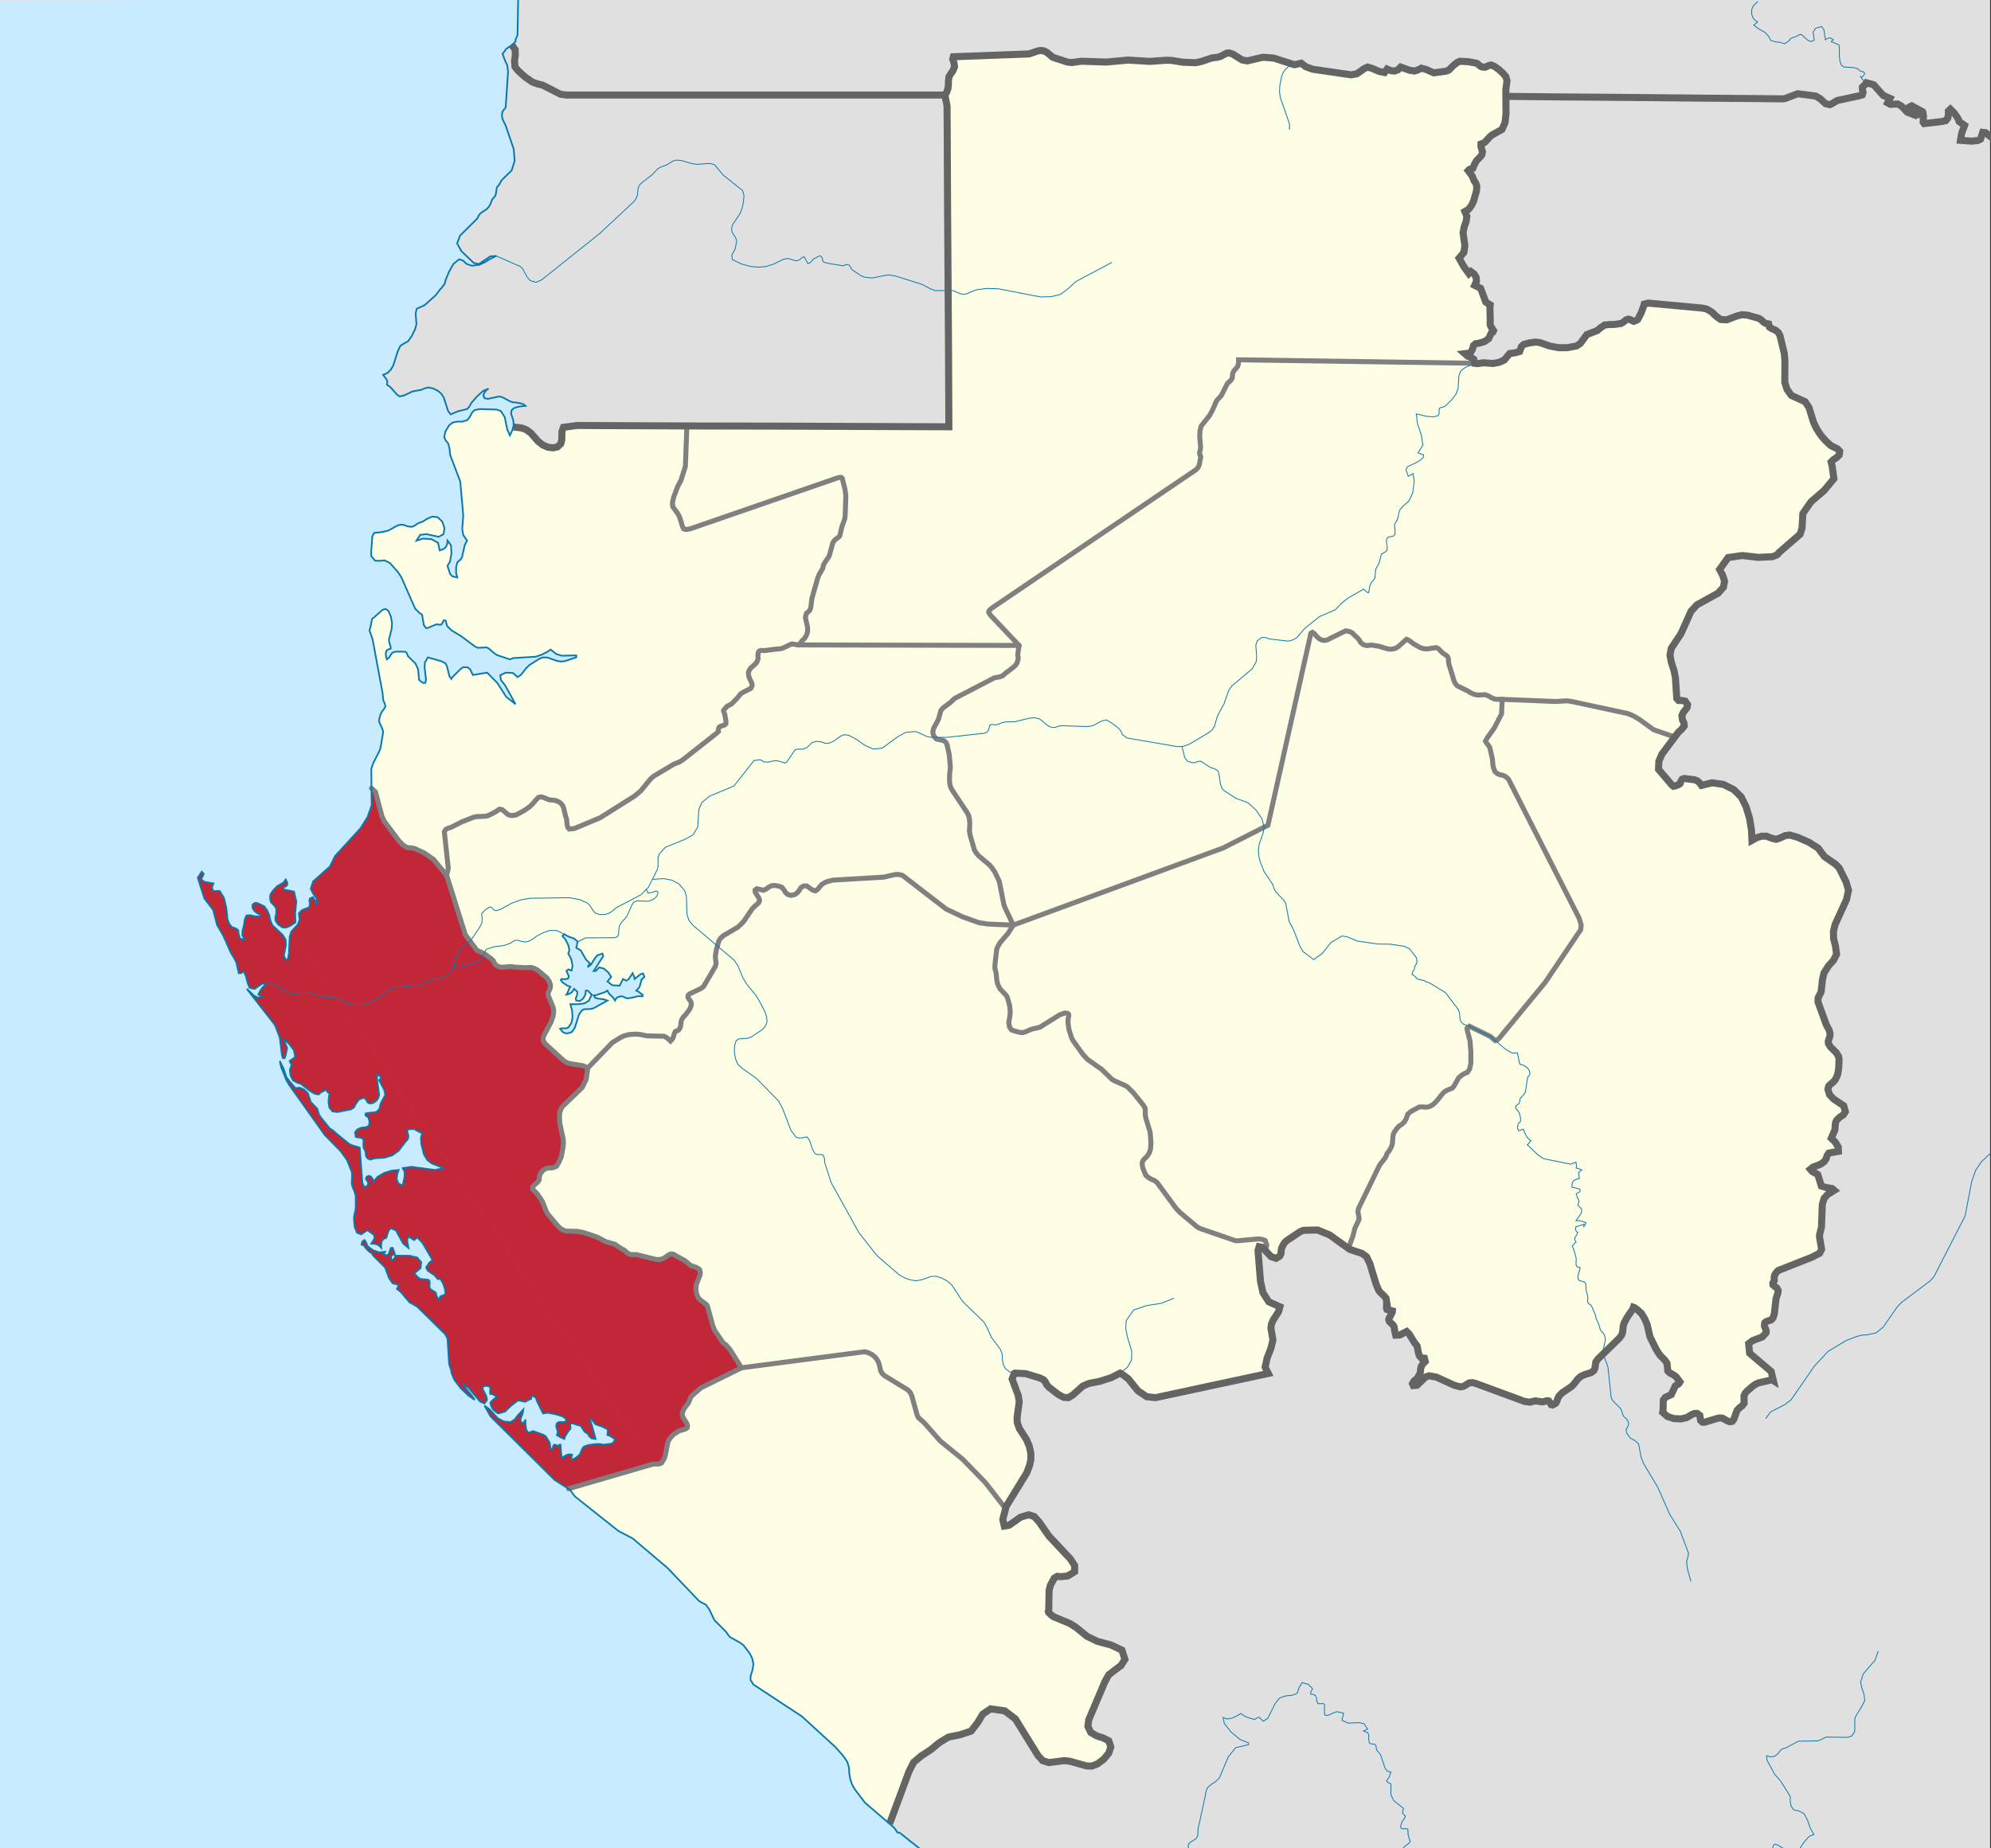
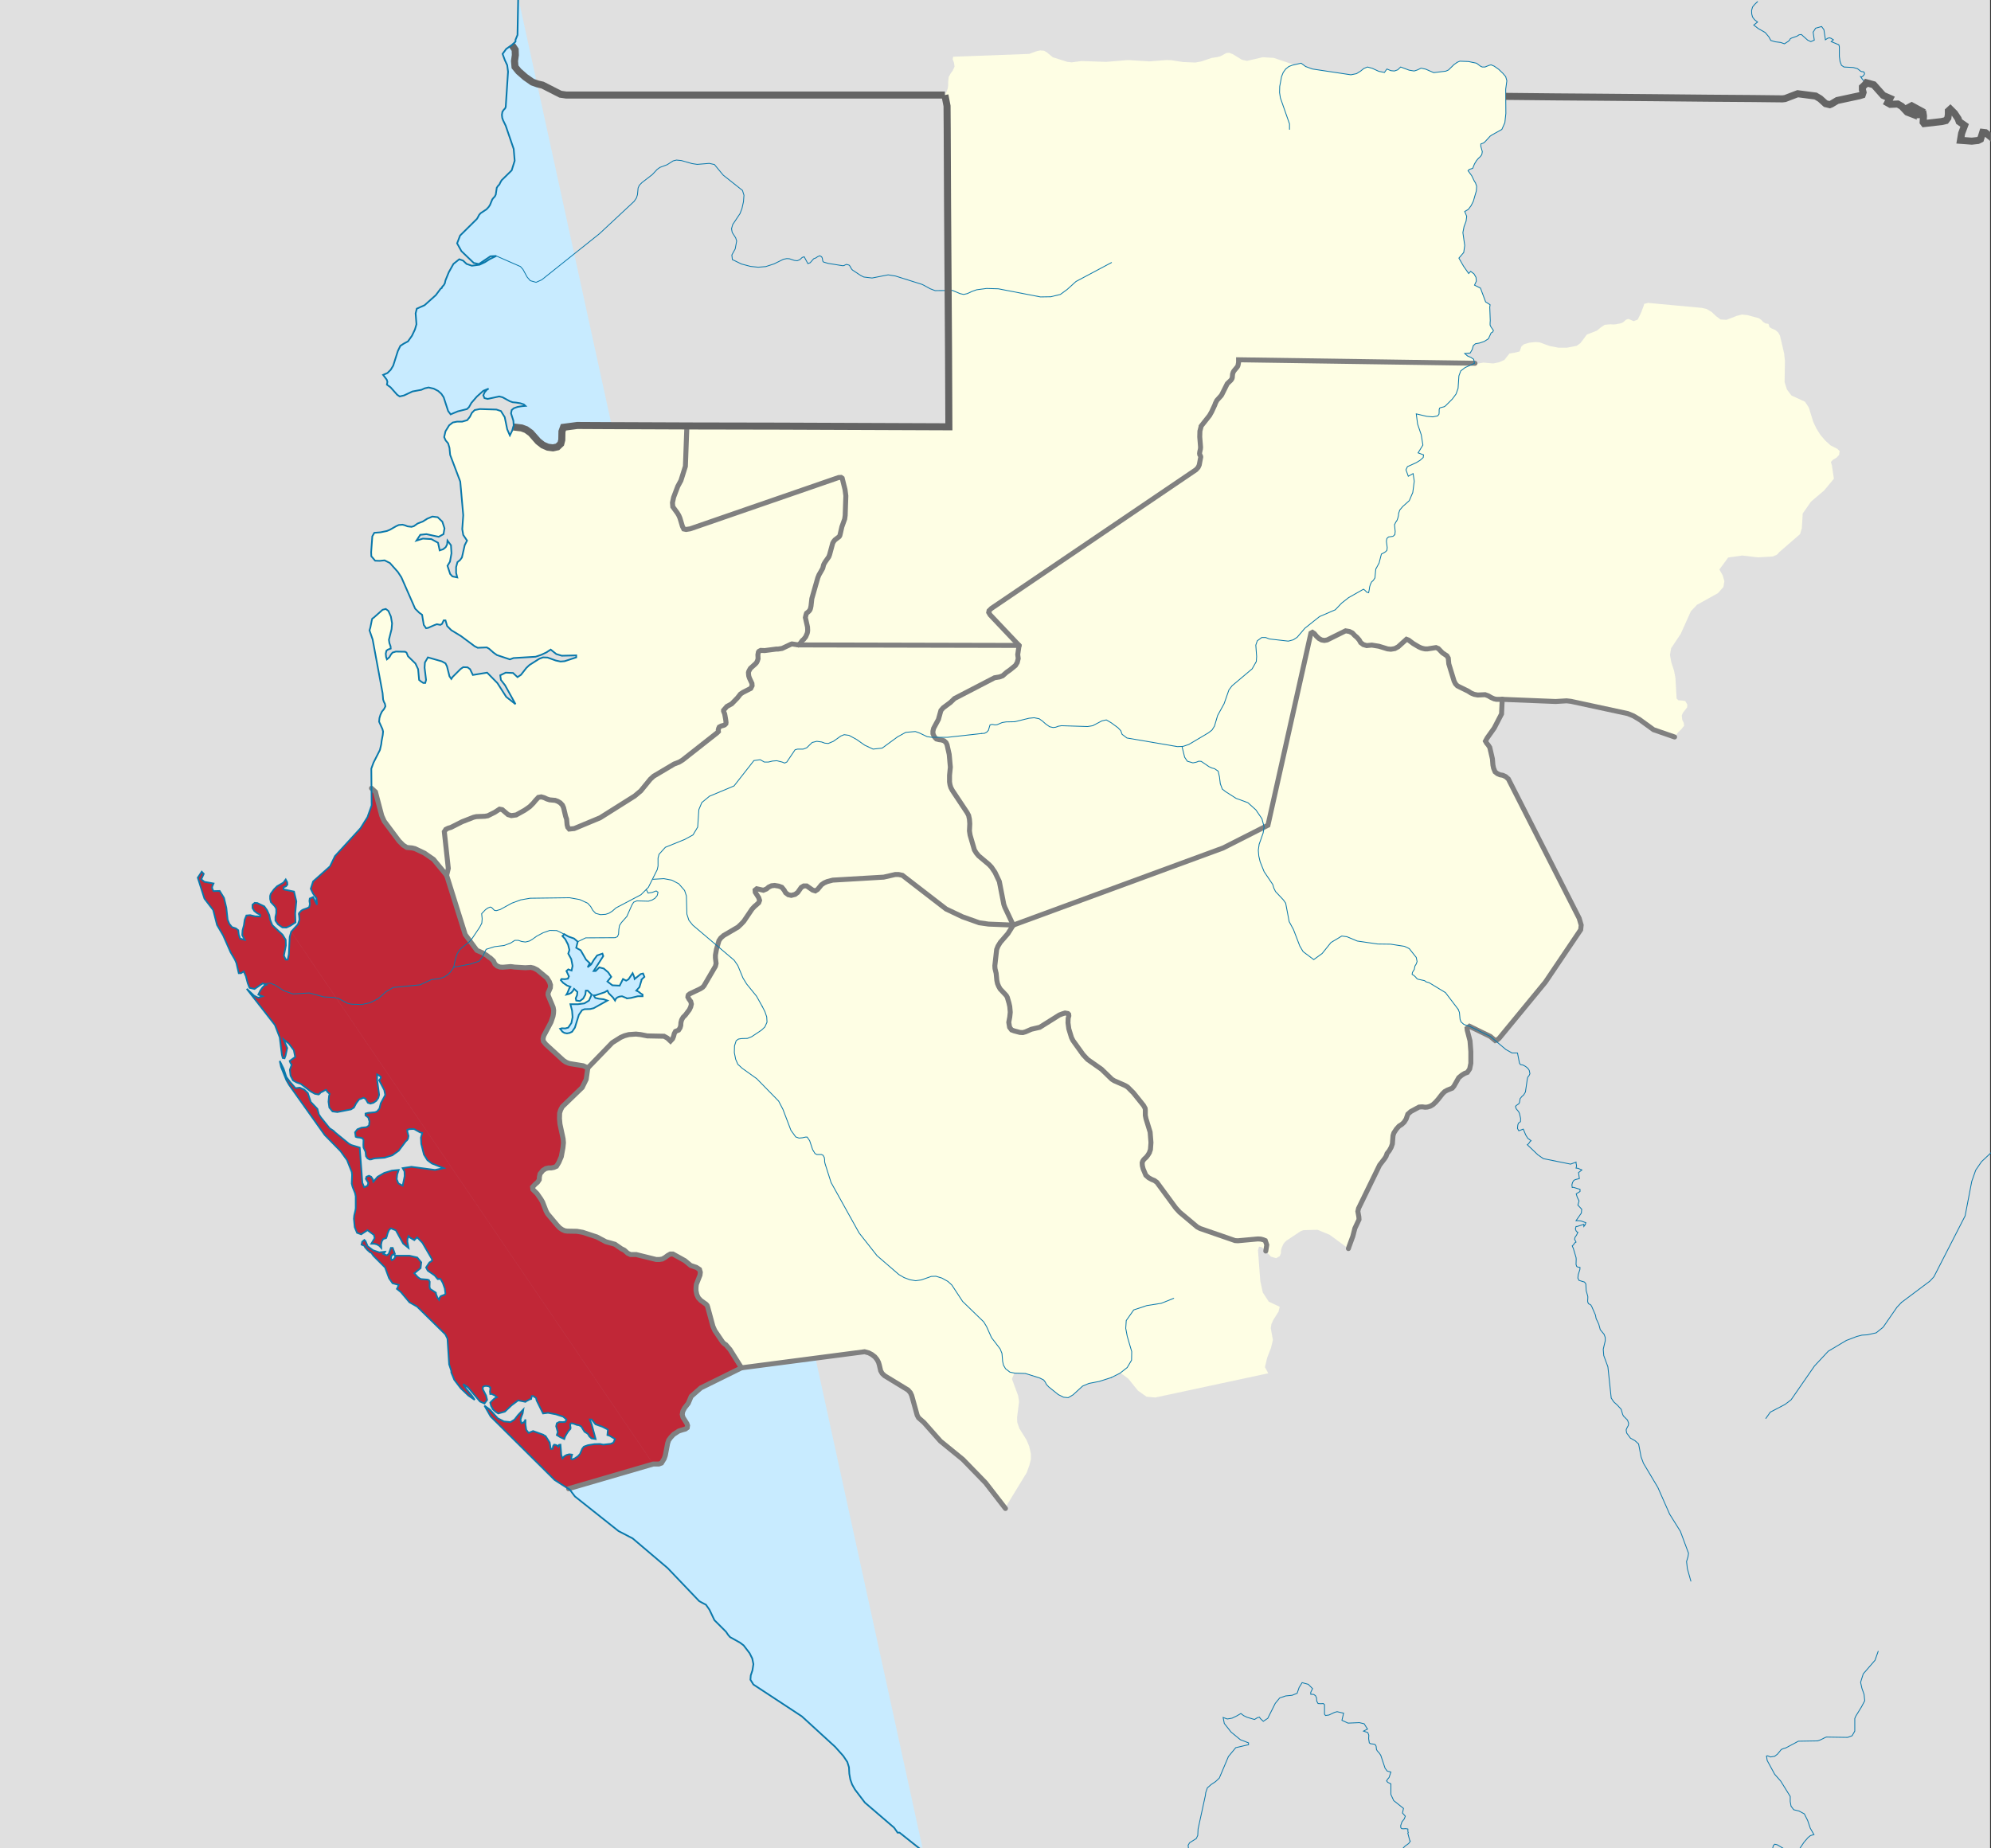
<svg xmlns="http://www.w3.org/2000/svg" version="1.1" width="1200" height="1114.286" id="svg2">
  <rect width="100%" height="100%" fill="#333333" stroke="none" />
  <defs id="defs4">
    <clipPath id="clipPath1">
      <path d="m 0,0 1200,0 0,1114.286 -1200,0 L 0,0 z" id="clipping" />
    </clipPath>
    <style type="text/css" id="style8" />
  </defs>
  <g clip-path="url(#clipPath1)" id="layer0" style="display:inline">
    <rect width="1199.451" height="1115.098" x="0" y="0" id="ocean" style="fill:#e0e0e0;fill-opacity:1;stroke:none" />
-     <path d="M 312.5,-0.714 311.9,21.1 l -1.2,2.9 0,1.1 -2.2,2 -3.4,2.4 -2.2,3 1.4,3.8 1.4,3 0.5,3.9 -1.4,21.3 -0.4,0.9 -0.8,0.8 -0.8,1.2 -0.3,1.8 0.2,1.9 0.5,1.4 1.6,3.3 4.8,14 0.6,7.1 -1.8,5.8 -6.1,6 -0.9,1.6 -0.4,0.9 -0.8,0.8 -0.8,1.2 -0.6,4.1 -0.6,1.2 -0.7,0.7 -0.8,1 -1.4,3.4 -0.8,1.2 -1.3,1.4 -3.5,2.3 -0.9,1 -1,1.9 -0.4,0.6 -10.1,10 -1.8,4.7 2.6,4.7 7.4,7.1 3.1,0.7 7,-4.7 3.5,-0.2 -3.9,1.9 -3,1.9 -3.2,1.5 -4.6,0.6 -3.2,-1.1 -2.1,-2 -2.3,-0.8 -3.5,2.8 -2.8,5 -2,4.9 -0.4,1.8 -0.7,1.2 -0.8,0.8 -0.4,0.9 -0.6,0.3 -2.9,3.9 -6.8,6.1 -4.7,2.1 -0.7,2.8 0.5,6.6 -0.9,3.1 -1.8,3.8 -2.4,3.4 -2.6,1.4 -2,1.3 -1.5,3.1 -2.8,8.8 -1.5,2.5 -2,2 -2.6,1.1 2.2,2.9 0.4,1.3 -0.3,1.7 2.2,1.6 4,4.5 1.5,1 2.6,-0.6 5.1,-2.4 5.4,-1 2,-0.9 2.3,-0.5 3.1,0.7 2.7,1.4 1.9,1.7 1.4,2.1 2.7,8.3 1.5,2 4.3,-1.8 5.6,-1.4 1.2,-1.2 1.4,-2.5 3.3,-3.8 3.9,-3.5 3.2,-1.3 -1.1,0.7 -1.3,1.5 -0.8,1.8 0.7,1.7 1.9,0.5 7,-1.5 2,0.5 4.4,2.4 1.7,0.6 2.1,0.2 2.5,0.4 2.1,0.7 1,0.9 -2.2,0.2 -2.5,0.4 -2.3,0.8 -1.3,1.1 -0.4,2 1.4,4.4 0.2,2.9 -0.3,0.9 -0.6,2.2 -1.4,2.9 -1.6,-3.7 -1.5,-7.3 -2.3,-3.7 -2.7,-0.9 -10,-0.3 -3.1,0.6 -1.7,1.7 -1.2,2.4 -1.6,2 -3.1,0.9 -3.1,0 -2.5,0.5 -2.2,1.7 -2.2,3.6 -0.8,3.5 0.9,2 1.5,1.8 0.8,2.7 0.4,4.2 6.1,16.1 1.8,20.3 -0.6,8.4 0.6,3.5 2.3,3.4 -1.4,2.7 -1.7,7.5 -1.1,1.5 -1.6,1.3 -0.8,3 0,3.5 0.7,2.7 -2.9,-0.6 -1.4,-1.5 -1.6,-4.9 1.5,-2.5 0.9,-5 -0.3,-4.9 -2.1,-2.8 -0.2,2.3 -0.9,1.7 -1.5,1.2 -2.1,0.7 -1,-4.6 -4,-2.2 -5.1,-0.3 -3.9,1.2 2.3,-3.5 3.7,-0.4 7.4,1.6 2.9,-1.6 0.6,-3.5 -1.3,-4 -2.8,-2.7 -3.2,-0.4 -3.1,1.3 -2.7,1.7 -3.1,1.2 -2.3,1.6 -1.4,0.4 -2.4,-0.3 -1.5,-0.6 -1.5,-0.4 -2.3,0.2 -1.7,0.8 -3.5,2 -1.9,0.8 -3.9,0.8 -3.7,0.3 -1.2,2.1 -0.7,9.5 0.1,2.5 2.3,2.7 2.7,0.1 3,-0.3 3.2,1.6 4.8,5.4 2.1,3.2 8.3,18.9 2.4,2.4 1.8,1.3 1,6.1 1.4,2 1.2,-0.2 3.9,-1.7 1.4,-0.5 2.1,0.4 1,-0.6 1,-2.1 1.1,0 1,3.4 2.5,2.5 5.9,3.6 8.2,6.1 1.8,0.9 5.5,-0.2 1.4,0.8 2.6,2.3 2.1,1.5 7.8,2.6 2.2,-0.8 13.3,-0.8 3.3,-1.1 3.2,-1.5 2.6,-1.7 3.4,2.7 3.3,1 8.7,-0.2 0,1.2 -7,2.3 -2.5,0.2 -2.8,-0.6 -5,-1.8 -2.7,-0.1 -2.2,0.8 -6,3.8 -1.9,1.8 -3.2,4.1 -2.1,1.4 -2.7,-2.5 -4.4,-0.2 -3.3,1.6 0.4,2.8 2.5,3.2 6.3,11.4 -5.6,-4.4 -5.3,-8.3 -6.2,-6.3 -8.6,1.4 -1.7,-3.5 -1.5,-1.1 -2.6,-0.1 -1.6,1.1 -4.8,4.8 -0.8,1.2 -1.1,-1.6 -1.5,-6 -0.9,-1.8 -2.2,-1.2 -8.4,-2.4 -1.8,3.1 -0.2,3.1 0.9,7.4 -0.5,1.8 -1.2,0 -1.4,-0.9 -1.1,-0.9 -0.6,-6.5 -1.6,-3.4 -4.5,-4.4 -0.9,-2.2 -0.8,-0.5 -5.6,-0.1 -2,0.6 -1,1.2 -0.9,1.6 -1.5,1.3 -0.5,-1.5 -0.2,-2 0.4,-1.7 0.9,-0.7 1.7,-0.6 -0.1,-1.4 -0.7,-1.9 -0.3,-2 1.6,-6.4 0.3,-3.5 -0.7,-4.1 -1.5,-3.4 -1.6,-1.2 -1.9,0.5 -5.4,4.8 -0.8,0.5 -0.3,1 -0.9,4.5 -0.5,1.6 1.9,5.5 6,32.4 0.3,3.7 0.4,1.3 0.7,1.4 0.3,1.5 -0.8,1.6 -1.3,1.6 -0.9,1.9 -0.6,2 -0.2,2.2 2,4.4 0.4,1.5 -0.2,2.1 -0.7,3.7 -0.2,1.8 -0.8,3.5 -3.9,7.7 -1.3,3.6 0.2,22.1 -2.5,7.1 -4.2,6.7 -15.4,16.8 -3,6.2 -10.2,9.1 -1.4,4.4 1.4,2.9 2,2.7 0.4,4 -2.4,-4.6 -2,0.9 -0.2,1.5 0.3,1.8 -0.4,1.8 -1,0.6 -2.8,1 -1,0.6 -1.3,1.4 -0.2,0.6 0.2,1 0.2,2.4 -0.9,2.8 -4.1,4.5 -0.9,3.2 -0.5,10.4 -0.7,3.2 -1.2,0 -1.1,-2.4 1.2,-6.1 -0.1,-3.4 -1.9,-3.1 -6.2,-5.8 -1.3,-3.3 -0.5,-2.7 -1.3,-2.9 -1.7,-2.4 -4.2,-2 -1.6,-0.1 -1.3,1.1 0,2 1.1,1.8 1.8,1.4 1.7,0.8 0,1.1 -3,-0.1 -3,-0.7 -2.3,0.2 -1,2.5 -0.5,3.4 -0.8,3 -0.2,2.9 1.5,2.9 -2.8,-0.8 -0.8,-2.4 -0.3,-2.6 -1.4,-1.1 -2.4,-0.8 -1.6,-2 -1,-2.5 -0.8,-7.2 -1.4,-5.9 -2.6,-4.2 -3.7,0.1 -0.6,-1.1 -0.3,-0.9 0.2,-1 0.7,-1.6 -5.5,-1 -1.9,-1.5 1.5,-3.3 -1.2,-1.3 -2.4,3.6 4,12.6 5.3,6.9 2.3,9 3.7,6.3 4.5,10.2 2.6,4.4 0.9,2.1 1.4,6.1 1.3,0 1.7,-1.1 1.3,2.9 1.1,4.2 1.1,2.8 3,0.7 5,-3.4 2,0.9 -0.9,0.3 -1.3,1.3 -1.4,2 -1.1,2.3 2.5,1 -2.6,0.9 -2.4,-1.2 -4.5,-4.2 17,21.8 2.9,7.5 1.3,10.5 0.5,1.9 1.1,0.2 0.6,-1.6 1,-4.6 -2.2,-5.2 3.2,2.5 3,4 0.8,4.1 -3.3,2.4 0.4,1.1 0.3,0.5 0.5,0.6 -1.1,3.1 0.4,3.5 1.5,2.9 2.1,1.2 2.6,0.9 6,4.6 2.5,1.4 2.2,0.4 0.7,-0.5 0.4,-0.6 1.6,-0.8 1,-0.6 0.9,-0.3 0.6,1.1 1.1,1 0.4,0.3 -0.4,1.4 -0.3,3.4 0.5,3.5 1.9,2.3 2.9,0.4 8.2,-1.6 1.8,-1.1 1.3,-2.5 1.8,-2.4 2.7,-1 1.2,0.6 1.4,2.4 1.6,0.5 1.8,-0.5 1.7,-1.2 1.2,-1.7 0.5,-1.9 -1.2,-8.9 0,-3.4 1.6,0.9 0.7,0.7 -0.2,0.8 -0.9,1.1 3.1,5.9 0.6,3 -2.7,5 -0.8,3.2 -1.4,1.7 -1.3,0.5 -4.1,0.4 -1.6,0.4 0,1.1 1.7,1.3 0.7,2.4 -0.3,2.4 -1.5,1 -3,0.3 -2.5,1 -1.4,1.8 0.4,2.7 0.8,0.3 1.7,0.2 1.5,0.4 0.7,0.9 -0.1,3.1 0.1,1.6 1.2,2.5 0.3,2.7 0.9,1.3 1.3,0.7 1.1,-0.1 1.1,-0.4 1.2,-0.2 5.6,-0.4 4.6,-1.4 3.9,-2.8 4.3,-5.7 0.7,-0.6 0.6,-0.9 0.3,-1.7 -0.7,-2.6 0,-1.1 1.3,-0.4 2.1,-0.1 0.8,0.1 3.4,1.9 1.4,0.4 -0.8,2.8 0.2,3.8 1.6,6.4 2.1,3.4 2.7,2 7.1,2.8 -5.2,1.1 -14.2,-1.9 -5.3,0.8 1.1,2 0.1,2.8 -1.2,5.8 -2.6,-1.4 -1,-2.5 0.3,-2.9 0.9,-2.7 -4.1,0.4 -4.6,1.4 -4,2.3 -2.6,3 -0.3,-1.5 -1,-1.5 -1.3,-0.6 -1.5,0.6 -0.4,1.3 1.5,2.4 -0.5,1.7 -2,0.9 -1.1,-2.6 -1.6,-21.3 -5,-1.5 -1.5,-0.8 -8.2,-6.7 -1.1,-1.1 -2.3,-1.5 -5.4,-6.7 -1.1,-1.7 -0.9,-3.3 -4,-4.2 -1.8,-5.4 -2.1,-2 -2.7,-1.2 -2.6,0.3 -3.3,-3.8 -2.2,-2.9 -1.7,-5.1 -2.3,-4.6 0.8,3.6 1.5,3.7 1.7,4.3 1.7,2.9 21.4,30.1 9.6,9.8 3.9,5.4 2.8,7.1 0.2,1.7 -0.2,5.3 0.5,2 1.5,3.8 0.4,1.9 0,7.1 -0.2,1.4 -0.7,3 -0.2,2 0.5,5.1 1.4,3.4 2.5,0.9 3.8,-2.5 3.9,2.9 0.4,1.9 -2,3.4 1.9,0 1.5,0.4 1.4,0.8 1.2,1.3 -0.1,-2.1 0.4,-1.9 0.9,-1.4 1.7,-0.5 0.4,-0.9 0.5,-1.9 0.8,-2 1.2,-1.1 3,1.2 4.4,8 3.2,2.6 -0.7,-3.8 0.1,-1.6 0.6,-1.7 0.8,0.8 2.7,1.6 1.7,-1.7 3.2,3.3 5.6,9.6 0.3,1.2 -1.7,1.1 -2,3 1,1.9 4.2,2.9 1.8,2.2 1.7,-0.1 1.4,2.4 1.2,3.4 0.4,3.1 -0.5,0.6 -2.4,0.9 -0.6,0.9 -0.4,1.3 -1,-1.4 -0.8,-2.1 -0.1,-0.8 -3.5,-2.3 -0.3,-1.3 0.1,-3 -0.5,-1 -0.9,-0.3 -3.8,-0.3 -0.9,-0.4 -1.2,-0.9 -2,-2.2 3.8,-3.1 0.4,-3.5 -2.4,-2.9 -4.7,-1.1 -8.8,0 0.3,0.7 -0.9,1.3 -1.2,0.7 -0.6,-1 0.2,-1.2 0.4,-0.8 0.8,-0.5 1,-0.3 -1.3,-3.6 -1.1,0 -1.3,3.6 -1.2,0.9 -2.2,-0.9 0.4,-0.4 0.2,-0.1 0.2,-0.1 0.4,-0.7 -3.5,0.4 -3.8,-1.3 -3.2,-2.4 -1.3,-3.1 -0.7,-0.7 -1.3,1.1 -0.4,1.7 1.8,0.8 0.3,0.8 1.4,1.6 1.7,1.5 0.7,0.2 1.2,1.8 7.1,7.1 2.4,6.5 2.1,3 3.7,1 -0.7,1.7 -0.4,0.7 2.4,1.9 5.2,6.2 4.6,2.6 17,16.7 1.3,2.6 1,15.5 1.3,3.9 0,1 1.8,4.4 3.9,5.1 4.6,4.4 3.8,2.6 -1.6,-2.4 -3.8,-4.6 -1.5,-2.5 2.9,2 7.2,8.5 2.7,1.2 1.6,-2.2 -0.6,-2.5 -2.1,-4.1 0.2,-1.2 0.8,-0.5 1.1,-0.1 1.5,0.2 1,0.7 0,1.2 -0.2,1.3 0.2,1.5 0.7,-0.1 2,0.9 1.3,1.1 -1,0.5 -0.6,0.4 -1.9,1.8 -0.5,0.6 0.5,2 1.1,2 1.6,1.5 1.6,1 4,-1.1 4,-3.8 4,-3 4.4,0.9 0.3,-0.3 2.5,-1.3 0.6,-0.1 0.4,-1.8 0.9,0 1.7,1.2 0.3,1.4 3.9,7.9 3,-0.4 4.7,0.9 4.4,1.4 2,1.7 -0.6,1.4 -1.7,0.2 -2,-0.1 -1.5,0.8 -0.4,1.8 1,3.5 -0.6,1.8 2.1,1.3 2.4,1.1 0.5,-1.5 0.9,-1.6 1.1,-1.7 1.2,-1.3 0.1,-0.8 -0.2,-1.1 0,-1 0.6,-0.5 1.3,0.2 2.1,0.8 1.3,0.2 1.3,0.7 2,3.2 1.3,0.8 0.8,0.6 0.8,1.4 1.3,1.2 2.5,0.4 -2.4,-8.8 -1.1,-3 1.1,0 2.3,2.9 4.2,1.5 3.3,1.7 -0.3,3.3 1.3,0.4 3.3,2 -1,2.2 -1.6,0.7 -4.5,0.5 -1.9,-0.4 -3.5,0.1 -3.8,0.6 -2.5,0.9 -1,1.3 -1.3,3.1 -1.3,1.4 -1.9,1.3 -1.5,0.6 -0.7,-0.5 0.6,-2.4 -1.7,-0.2 -1.6,0.4 -1.4,0.8 -1.1,1.3 -0.7,-2 -0.5,-6.3 -0.8,0.1 -0.2,0.1 0,0.3 -0.2,0.7 -1.5,-1 -1.1,-0.2 -0.6,0.8 -0.3,1.7 -1.2,0 -0.6,-3.8 -2.5,-3.9 -0.4,-0.1 -1,-0.7 -6.1,-2.2 -2.7,1.1 -1.4,-1.8 -0.5,-3.2 0,-3.1 -0.3,0.8 -0.5,0.7 -0.7,0.5 -0.9,0.3 -0.6,-2.1 0.5,-1.8 0.8,-2 0.4,-2.4 -3.2,3.4 -2.1,2.7 -2.4,1.5 -4,-0.4 -3.7,-1.9 -4.8,-5.3 -3.2,-2.3 3.7,6.5 38.6,38.3 9.1,5.8 3.1,4.1 26.3,20.9 8.5,4.4 21.1,17.9 19,19.9 1.6,0.9 2.5,1.3 2.1,3 3,6.3 7,7 1.2,1.8 1.2,1.4 6.1,3.4 2.1,1.6 3.6,4.7 1.6,3.2 0.7,3.4 -0.6,3.8 -1,3 -0.2,2.6 1.8,2.9 29.2,19.2 20.1,18.4 4.9,5.5 2.4,3.6 1,3.2 0.2,3.9 0.6,3.4 1.1,3.1 1.7,3 6,7.9 14.8,12.7 2.8,2.4 2.1,3 1.2,0 13.868,9.486 L 0,1114.286 -1.387,0.379 z" id="Ocean" style="fill:#c8ebff;fill-opacity:1;stroke:none" />
+     <path d="M 312.5,-0.714 311.9,21.1 l -1.2,2.9 0,1.1 -2.2,2 -3.4,2.4 -2.2,3 1.4,3.8 1.4,3 0.5,3.9 -1.4,21.3 -0.4,0.9 -0.8,0.8 -0.8,1.2 -0.3,1.8 0.2,1.9 0.5,1.4 1.6,3.3 4.8,14 0.6,7.1 -1.8,5.8 -6.1,6 -0.9,1.6 -0.4,0.9 -0.8,0.8 -0.8,1.2 -0.6,4.1 -0.6,1.2 -0.7,0.7 -0.8,1 -1.4,3.4 -0.8,1.2 -1.3,1.4 -3.5,2.3 -0.9,1 -1,1.9 -0.4,0.6 -10.1,10 -1.8,4.7 2.6,4.7 7.4,7.1 3.1,0.7 7,-4.7 3.5,-0.2 -3.9,1.9 -3,1.9 -3.2,1.5 -4.6,0.6 -3.2,-1.1 -2.1,-2 -2.3,-0.8 -3.5,2.8 -2.8,5 -2,4.9 -0.4,1.8 -0.7,1.2 -0.8,0.8 -0.4,0.9 -0.6,0.3 -2.9,3.9 -6.8,6.1 -4.7,2.1 -0.7,2.8 0.5,6.6 -0.9,3.1 -1.8,3.8 -2.4,3.4 -2.6,1.4 -2,1.3 -1.5,3.1 -2.8,8.8 -1.5,2.5 -2,2 -2.6,1.1 2.2,2.9 0.4,1.3 -0.3,1.7 2.2,1.6 4,4.5 1.5,1 2.6,-0.6 5.1,-2.4 5.4,-1 2,-0.9 2.3,-0.5 3.1,0.7 2.7,1.4 1.9,1.7 1.4,2.1 2.7,8.3 1.5,2 4.3,-1.8 5.6,-1.4 1.2,-1.2 1.4,-2.5 3.3,-3.8 3.9,-3.5 3.2,-1.3 -1.1,0.7 -1.3,1.5 -0.8,1.8 0.7,1.7 1.9,0.5 7,-1.5 2,0.5 4.4,2.4 1.7,0.6 2.1,0.2 2.5,0.4 2.1,0.7 1,0.9 -2.2,0.2 -2.5,0.4 -2.3,0.8 -1.3,1.1 -0.4,2 1.4,4.4 0.2,2.9 -0.3,0.9 -0.6,2.2 -1.4,2.9 -1.6,-3.7 -1.5,-7.3 -2.3,-3.7 -2.7,-0.9 -10,-0.3 -3.1,0.6 -1.7,1.7 -1.2,2.4 -1.6,2 -3.1,0.9 -3.1,0 -2.5,0.5 -2.2,1.7 -2.2,3.6 -0.8,3.5 0.9,2 1.5,1.8 0.8,2.7 0.4,4.2 6.1,16.1 1.8,20.3 -0.6,8.4 0.6,3.5 2.3,3.4 -1.4,2.7 -1.7,7.5 -1.1,1.5 -1.6,1.3 -0.8,3 0,3.5 0.7,2.7 -2.9,-0.6 -1.4,-1.5 -1.6,-4.9 1.5,-2.5 0.9,-5 -0.3,-4.9 -2.1,-2.8 -0.2,2.3 -0.9,1.7 -1.5,1.2 -2.1,0.7 -1,-4.6 -4,-2.2 -5.1,-0.3 -3.9,1.2 2.3,-3.5 3.7,-0.4 7.4,1.6 2.9,-1.6 0.6,-3.5 -1.3,-4 -2.8,-2.7 -3.2,-0.4 -3.1,1.3 -2.7,1.7 -3.1,1.2 -2.3,1.6 -1.4,0.4 -2.4,-0.3 -1.5,-0.6 -1.5,-0.4 -2.3,0.2 -1.7,0.8 -3.5,2 -1.9,0.8 -3.9,0.8 -3.7,0.3 -1.2,2.1 -0.7,9.5 0.1,2.5 2.3,2.7 2.7,0.1 3,-0.3 3.2,1.6 4.8,5.4 2.1,3.2 8.3,18.9 2.4,2.4 1.8,1.3 1,6.1 1.4,2 1.2,-0.2 3.9,-1.7 1.4,-0.5 2.1,0.4 1,-0.6 1,-2.1 1.1,0 1,3.4 2.5,2.5 5.9,3.6 8.2,6.1 1.8,0.9 5.5,-0.2 1.4,0.8 2.6,2.3 2.1,1.5 7.8,2.6 2.2,-0.8 13.3,-0.8 3.3,-1.1 3.2,-1.5 2.6,-1.7 3.4,2.7 3.3,1 8.7,-0.2 0,1.2 -7,2.3 -2.5,0.2 -2.8,-0.6 -5,-1.8 -2.7,-0.1 -2.2,0.8 -6,3.8 -1.9,1.8 -3.2,4.1 -2.1,1.4 -2.7,-2.5 -4.4,-0.2 -3.3,1.6 0.4,2.8 2.5,3.2 6.3,11.4 -5.6,-4.4 -5.3,-8.3 -6.2,-6.3 -8.6,1.4 -1.7,-3.5 -1.5,-1.1 -2.6,-0.1 -1.6,1.1 -4.8,4.8 -0.8,1.2 -1.1,-1.6 -1.5,-6 -0.9,-1.8 -2.2,-1.2 -8.4,-2.4 -1.8,3.1 -0.2,3.1 0.9,7.4 -0.5,1.8 -1.2,0 -1.4,-0.9 -1.1,-0.9 -0.6,-6.5 -1.6,-3.4 -4.5,-4.4 -0.9,-2.2 -0.8,-0.5 -5.6,-0.1 -2,0.6 -1,1.2 -0.9,1.6 -1.5,1.3 -0.5,-1.5 -0.2,-2 0.4,-1.7 0.9,-0.7 1.7,-0.6 -0.1,-1.4 -0.7,-1.9 -0.3,-2 1.6,-6.4 0.3,-3.5 -0.7,-4.1 -1.5,-3.4 -1.6,-1.2 -1.9,0.5 -5.4,4.8 -0.8,0.5 -0.3,1 -0.9,4.5 -0.5,1.6 1.9,5.5 6,32.4 0.3,3.7 0.4,1.3 0.7,1.4 0.3,1.5 -0.8,1.6 -1.3,1.6 -0.9,1.9 -0.6,2 -0.2,2.2 2,4.4 0.4,1.5 -0.2,2.1 -0.7,3.7 -0.2,1.8 -0.8,3.5 -3.9,7.7 -1.3,3.6 0.2,22.1 -2.5,7.1 -4.2,6.7 -15.4,16.8 -3,6.2 -10.2,9.1 -1.4,4.4 1.4,2.9 2,2.7 0.4,4 -2.4,-4.6 -2,0.9 -0.2,1.5 0.3,1.8 -0.4,1.8 -1,0.6 -2.8,1 -1,0.6 -1.3,1.4 -0.2,0.6 0.2,1 0.2,2.4 -0.9,2.8 -4.1,4.5 -0.9,3.2 -0.5,10.4 -0.7,3.2 -1.2,0 -1.1,-2.4 1.2,-6.1 -0.1,-3.4 -1.9,-3.1 -6.2,-5.8 -1.3,-3.3 -0.5,-2.7 -1.3,-2.9 -1.7,-2.4 -4.2,-2 -1.6,-0.1 -1.3,1.1 0,2 1.1,1.8 1.8,1.4 1.7,0.8 0,1.1 -3,-0.1 -3,-0.7 -2.3,0.2 -1,2.5 -0.5,3.4 -0.8,3 -0.2,2.9 1.5,2.9 -2.8,-0.8 -0.8,-2.4 -0.3,-2.6 -1.4,-1.1 -2.4,-0.8 -1.6,-2 -1,-2.5 -0.8,-7.2 -1.4,-5.9 -2.6,-4.2 -3.7,0.1 -0.6,-1.1 -0.3,-0.9 0.2,-1 0.7,-1.6 -5.5,-1 -1.9,-1.5 1.5,-3.3 -1.2,-1.3 -2.4,3.6 4,12.6 5.3,6.9 2.3,9 3.7,6.3 4.5,10.2 2.6,4.4 0.9,2.1 1.4,6.1 1.3,0 1.7,-1.1 1.3,2.9 1.1,4.2 1.1,2.8 3,0.7 5,-3.4 2,0.9 -0.9,0.3 -1.3,1.3 -1.4,2 -1.1,2.3 2.5,1 -2.6,0.9 -2.4,-1.2 -4.5,-4.2 17,21.8 2.9,7.5 1.3,10.5 0.5,1.9 1.1,0.2 0.6,-1.6 1,-4.6 -2.2,-5.2 3.2,2.5 3,4 0.8,4.1 -3.3,2.4 0.4,1.1 0.3,0.5 0.5,0.6 -1.1,3.1 0.4,3.5 1.5,2.9 2.1,1.2 2.6,0.9 6,4.6 2.5,1.4 2.2,0.4 0.7,-0.5 0.4,-0.6 1.6,-0.8 1,-0.6 0.9,-0.3 0.6,1.1 1.1,1 0.4,0.3 -0.4,1.4 -0.3,3.4 0.5,3.5 1.9,2.3 2.9,0.4 8.2,-1.6 1.8,-1.1 1.3,-2.5 1.8,-2.4 2.7,-1 1.2,0.6 1.4,2.4 1.6,0.5 1.8,-0.5 1.7,-1.2 1.2,-1.7 0.5,-1.9 -1.2,-8.9 0,-3.4 1.6,0.9 0.7,0.7 -0.2,0.8 -0.9,1.1 3.1,5.9 0.6,3 -2.7,5 -0.8,3.2 -1.4,1.7 -1.3,0.5 -4.1,0.4 -1.6,0.4 0,1.1 1.7,1.3 0.7,2.4 -0.3,2.4 -1.5,1 -3,0.3 -2.5,1 -1.4,1.8 0.4,2.7 0.8,0.3 1.7,0.2 1.5,0.4 0.7,0.9 -0.1,3.1 0.1,1.6 1.2,2.5 0.3,2.7 0.9,1.3 1.3,0.7 1.1,-0.1 1.1,-0.4 1.2,-0.2 5.6,-0.4 4.6,-1.4 3.9,-2.8 4.3,-5.7 0.7,-0.6 0.6,-0.9 0.3,-1.7 -0.7,-2.6 0,-1.1 1.3,-0.4 2.1,-0.1 0.8,0.1 3.4,1.9 1.4,0.4 -0.8,2.8 0.2,3.8 1.6,6.4 2.1,3.4 2.7,2 7.1,2.8 -5.2,1.1 -14.2,-1.9 -5.3,0.8 1.1,2 0.1,2.8 -1.2,5.8 -2.6,-1.4 -1,-2.5 0.3,-2.9 0.9,-2.7 -4.1,0.4 -4.6,1.4 -4,2.3 -2.6,3 -0.3,-1.5 -1,-1.5 -1.3,-0.6 -1.5,0.6 -0.4,1.3 1.5,2.4 -0.5,1.7 -2,0.9 -1.1,-2.6 -1.6,-21.3 -5,-1.5 -1.5,-0.8 -8.2,-6.7 -1.1,-1.1 -2.3,-1.5 -5.4,-6.7 -1.1,-1.7 -0.9,-3.3 -4,-4.2 -1.8,-5.4 -2.1,-2 -2.7,-1.2 -2.6,0.3 -3.3,-3.8 -2.2,-2.9 -1.7,-5.1 -2.3,-4.6 0.8,3.6 1.5,3.7 1.7,4.3 1.7,2.9 21.4,30.1 9.6,9.8 3.9,5.4 2.8,7.1 0.2,1.7 -0.2,5.3 0.5,2 1.5,3.8 0.4,1.9 0,7.1 -0.2,1.4 -0.7,3 -0.2,2 0.5,5.1 1.4,3.4 2.5,0.9 3.8,-2.5 3.9,2.9 0.4,1.9 -2,3.4 1.9,0 1.5,0.4 1.4,0.8 1.2,1.3 -0.1,-2.1 0.4,-1.9 0.9,-1.4 1.7,-0.5 0.4,-0.9 0.5,-1.9 0.8,-2 1.2,-1.1 3,1.2 4.4,8 3.2,2.6 -0.7,-3.8 0.1,-1.6 0.6,-1.7 0.8,0.8 2.7,1.6 1.7,-1.7 3.2,3.3 5.6,9.6 0.3,1.2 -1.7,1.1 -2,3 1,1.9 4.2,2.9 1.8,2.2 1.7,-0.1 1.4,2.4 1.2,3.4 0.4,3.1 -0.5,0.6 -2.4,0.9 -0.6,0.9 -0.4,1.3 -1,-1.4 -0.8,-2.1 -0.1,-0.8 -3.5,-2.3 -0.3,-1.3 0.1,-3 -0.5,-1 -0.9,-0.3 -3.8,-0.3 -0.9,-0.4 -1.2,-0.9 -2,-2.2 3.8,-3.1 0.4,-3.5 -2.4,-2.9 -4.7,-1.1 -8.8,0 0.3,0.7 -0.9,1.3 -1.2,0.7 -0.6,-1 0.2,-1.2 0.4,-0.8 0.8,-0.5 1,-0.3 -1.3,-3.6 -1.1,0 -1.3,3.6 -1.2,0.9 -2.2,-0.9 0.4,-0.4 0.2,-0.1 0.2,-0.1 0.4,-0.7 -3.5,0.4 -3.8,-1.3 -3.2,-2.4 -1.3,-3.1 -0.7,-0.7 -1.3,1.1 -0.4,1.7 1.8,0.8 0.3,0.8 1.4,1.6 1.7,1.5 0.7,0.2 1.2,1.8 7.1,7.1 2.4,6.5 2.1,3 3.7,1 -0.7,1.7 -0.4,0.7 2.4,1.9 5.2,6.2 4.6,2.6 17,16.7 1.3,2.6 1,15.5 1.3,3.9 0,1 1.8,4.4 3.9,5.1 4.6,4.4 3.8,2.6 -1.6,-2.4 -3.8,-4.6 -1.5,-2.5 2.9,2 7.2,8.5 2.7,1.2 1.6,-2.2 -0.6,-2.5 -2.1,-4.1 0.2,-1.2 0.8,-0.5 1.1,-0.1 1.5,0.2 1,0.7 0,1.2 -0.2,1.3 0.2,1.5 0.7,-0.1 2,0.9 1.3,1.1 -1,0.5 -0.6,0.4 -1.9,1.8 -0.5,0.6 0.5,2 1.1,2 1.6,1.5 1.6,1 4,-1.1 4,-3.8 4,-3 4.4,0.9 0.3,-0.3 2.5,-1.3 0.6,-0.1 0.4,-1.8 0.9,0 1.7,1.2 0.3,1.4 3.9,7.9 3,-0.4 4.7,0.9 4.4,1.4 2,1.7 -0.6,1.4 -1.7,0.2 -2,-0.1 -1.5,0.8 -0.4,1.8 1,3.5 -0.6,1.8 2.1,1.3 2.4,1.1 0.5,-1.5 0.9,-1.6 1.1,-1.7 1.2,-1.3 0.1,-0.8 -0.2,-1.1 0,-1 0.6,-0.5 1.3,0.2 2.1,0.8 1.3,0.2 1.3,0.7 2,3.2 1.3,0.8 0.8,0.6 0.8,1.4 1.3,1.2 2.5,0.4 -2.4,-8.8 -1.1,-3 1.1,0 2.3,2.9 4.2,1.5 3.3,1.7 -0.3,3.3 1.3,0.4 3.3,2 -1,2.2 -1.6,0.7 -4.5,0.5 -1.9,-0.4 -3.5,0.1 -3.8,0.6 -2.5,0.9 -1,1.3 -1.3,3.1 -1.3,1.4 -1.9,1.3 -1.5,0.6 -0.7,-0.5 0.6,-2.4 -1.7,-0.2 -1.6,0.4 -1.4,0.8 -1.1,1.3 -0.7,-2 -0.5,-6.3 -0.8,0.1 -0.2,0.1 0,0.3 -0.2,0.7 -1.5,-1 -1.1,-0.2 -0.6,0.8 -0.3,1.7 -1.2,0 -0.6,-3.8 -2.5,-3.9 -0.4,-0.1 -1,-0.7 -6.1,-2.2 -2.7,1.1 -1.4,-1.8 -0.5,-3.2 0,-3.1 -0.3,0.8 -0.5,0.7 -0.7,0.5 -0.9,0.3 -0.6,-2.1 0.5,-1.8 0.8,-2 0.4,-2.4 -3.2,3.4 -2.1,2.7 -2.4,1.5 -4,-0.4 -3.7,-1.9 -4.8,-5.3 -3.2,-2.3 3.7,6.5 38.6,38.3 9.1,5.8 3.1,4.1 26.3,20.9 8.5,4.4 21.1,17.9 19,19.9 1.6,0.9 2.5,1.3 2.1,3 3,6.3 7,7 1.2,1.8 1.2,1.4 6.1,3.4 2.1,1.6 3.6,4.7 1.6,3.2 0.7,3.4 -0.6,3.8 -1,3 -0.2,2.6 1.8,2.9 29.2,19.2 20.1,18.4 4.9,5.5 2.4,3.6 1,3.2 0.2,3.9 0.6,3.4 1.1,3.1 1.7,3 6,7.9 14.8,12.7 2.8,2.4 2.1,3 1.2,0 13.868,9.486 z" id="Ocean" style="fill:#c8ebff;fill-opacity:1;stroke:none" />
  </g>
  <g clip-path="url(#clipPath1)" id="layercountry">
    <path d="m 230.1,491.8 -3.8,-14.4 -2.4,-2.2 0,-11.8 1.2,-3.6 3.9,-7.7 0.8,-3.5 0.2,-1.9 0.8,-3.6 0.1,-2.1 -0.4,-1.6 -2,-4.3 0.2,-2.2 0.6,-2 0.9,-1.9 1.3,-1.6 0.9,-1.6 -0.3,-1.5 -0.8,-1.4 -0.4,-1.3 -0.3,-3.7 -6,-32.4 -1.9,-5.6 0.5,-1.5 0.9,-4.5 0.3,-1 0.8,-0.5 5.5,-4.8 1.8,-0.5 1.7,1.2 1.5,3.3 0.7,4.2 -0.4,3.5 -1.6,6.4 0.3,2 0.8,1.9 0.1,1.4 -1.8,0.5 -0.9,0.8 -0.3,1.7 0.1,2 0.5,1.5 1.5,-1.4 0.9,-1.5 1.1,-1.3 1.9,-0.5 5.6,0.1 0.8,0.5 1,2.2 4.5,4.4 1.6,3.4 0.5,6.4 1.1,1 1.4,0.9 1.2,0 0.5,-1.9 -0.9,-7.3 0.2,-3.1 1.8,-3.1 8.5,2.4 2.2,1.1 0.9,1.9 1.4,6 1.2,1.6 0.7,-1.2 4.8,-4.8 1.6,-1.1 2.6,0.1 1.5,1.1 1.7,3.5 8.6,-1.5 6.2,6.4 5.3,8.3 5.6,4.4 -6.3,-11.4 -2.4,-3.3 -0.5,-2.8 3.4,-1.5 4.4,0.2 2.7,2.4 2.1,-1.3 3.1,-4.1 1.9,-1.8 6,-3.8 2.2,-0.8 2.8,0.1 4.9,1.8 2.8,0.6 2.6,-0.2 6.9,-2.3 0,-1.3 -8.6,0.2 -3.4,-0.9 -3.3,-2.8 -2.7,1.8 -3.2,1.5 -3.3,1.1 -13.3,0.8 -2.2,0.8 -7.7,-2.6 -2.2,-1.5 -2.6,-2.3 -1.4,-0.8 -5.4,0.2 -1.8,-0.9 -8.3,-6.1 -5.9,-3.6 -2.5,-2.5 -0.9,-3.4 -1.2,0 -1,2.1 -1,0.6 -2.1,-0.4 -1.4,0.4 -3.9,1.7 -1.2,0.3 -1.3,-2 -1.1,-6.1 -1.8,-1.3 -2.4,-2.4 -8.2,-18.9 -2.2,-3.2 -4.8,-5.4 -3.2,-1.6 -3,0.3 -2.7,-0.2 -2.2,-2.6 -0.2,-2.6 0.7,-9.4 1.2,-2.1 3.7,-0.4 3.9,-0.8 1.9,-0.8 3.5,-2 1.8,-0.7 2.3,-0.3 1.5,0.4 1.5,0.7 2.3,0.3 1.4,-0.4 2.3,-1.6 3.2,-1.2 2.7,-1.7 3,-1.3 3.3,0.3 2.8,2.8 1.2,4 -0.6,3.5 -2.8,1.6 -7.5,-1.6 -3.6,0.4 -2.4,3.5 4,-1.2 5,0.3 4,2.2 1,4.5 2.1,-0.6 1.5,-1.2 0.9,-1.8 0.2,-2.2 2.1,2.7 0.3,5 -0.9,4.9 -1.5,2.6 1.7,4.9 1.3,1.5 3,0.6 -0.8,-2.7 0.1,-3.5 0.8,-3 1.5,-1.3 1.1,-1.5 1.8,-7.5 1.3,-2.7 -2.3,-3.4 -0.6,-3.5 0.6,-8.4 -1.8,-20.4 -6,-16.1 -0.5,-4.1 -0.8,-2.7 -1.4,-1.8 -1,-2 0.9,-3.5 2.1,-3.6 2.2,-1.7 2.6,-0.5 3.1,0 3,-0.9 1.6,-2.1 1.2,-2.3 1.7,-1.7 3.1,-0.6 10,0.3 2.8,0.8 2.3,3.8 1.4,7.3 1.6,3.7 1.4,-2.9 0.6,-2.2 5.1,0.6 2.6,1 2.8,1.9 4.5,5.1 2.8,2.2 3,1.3 3.1,0.5 2.7,-0.6 2.1,-2 0.6,-2.2 0,-5.1 0.9,-2.5 8.3,-1.1 66.2,0.2 -0.9,24.4 -2.7,8.6 -1.9,3.5 -2.5,6.6 -0.7,3.3 0.2,2.4 2.7,3.7 0.9,1.5 0.7,1.6 1.5,5 0.8,1.6 1.4,0.3 2.5,-0.4 89.4,-30.9 1.5,-0.1 0.7,0.5 1.7,6.8 0.5,3.8 -0.4,11.8 -0.3,2.2 -1.7,4.7 -0.9,4 -0.3,1.2 -0.4,0.7 -2.6,2 -0.8,1 -0.2,0.4 -0.3,0.5 -1.9,7 -0.5,1.3 -1.4,2 -0.7,1 -0.6,1 -0.4,0.8 -0.5,2 -0.3,0.6 -2,3.5 -0.7,1.7 -3.6,12.6 -0.5,4.5 -0.3,1.4 -0.3,0.8 -0.5,0.7 -0.6,0.6 -1,0.8 -0.3,0.9 -0.4,1.7 1.3,5.7 0.1,2 -0.1,1 -0.2,0.8 -0.9,2.1 -1.2,1.5 -0.7,0.6 -0.3,0.3 -1.1,1.6 -1.1,0.9 -3.2,-0.5 -0.7,-0.1 -0.6,0.2 -5.3,2.5 -2.5,0.4 -1.1,0 -6.9,0.9 -2.4,-0.1 -1,0.5 -0.4,0.5 -0.3,1.6 0.1,2.4 -0.4,1.3 -0.5,1 -0.7,0.8 -3,2.7 -0.3,0.5 -0.6,1.1 -0.2,0.5 -0.1,0.5 0.1,1.4 0.1,0.7 0.4,1.2 1.5,3.2 0.1,1.4 -0.8,1.6 -4.7,2.4 -1.5,1 -1.8,2.3 -3.5,3.6 -2.9,1.6 -2,2.3 0,0.5 0.7,1.8 0.6,3.4 0.2,1.6 -0.1,0.8 -0.7,0.7 -0.7,0.3 -1.5,0.4 -1.1,0.6 -0.4,0.9 -0.2,0.9 0.1,0.9 -0.8,0.8 -20.7,16.3 -2.1,1.3 -3.1,1.2 -12.3,7.3 -2,1.8 -5.8,7.1 -3.7,3.1 -20.8,13.1 -15.6,6.5 -3,0.3 -0.9,-1.1 -0.4,-1.5 -0.3,-3.4 -0.6,-1.7 -1.2,-5.1 -0.7,-1.6 -1.3,-1.4 -1.5,-0.9 -1.6,-0.6 -3.3,-0.3 -1.6,-0.5 -1.7,-0.8 -1.8,-0.5 -1.7,0.3 -1.7,1.8 -1.4,1.7 -2.1,2.1 -3,2.1 -5.2,2.9 -2.9,0.4 -2,-0.6 -3.5,-3 -1.6,-0.3 -2.9,1.9 -4.2,2.1 -1.8,0.3 -5.1,0.2 -1.7,0.4 -6.9,2.7 -6.7,3.4 -1.7,0.5 -1.4,0.7 -0.9,1.4 2.4,22.1 -1,4.2 -7.9,-9.6 -5.5,-3.8 -5.7,-2.7 -1.7,-0.4 -3.2,-0.3 -2.2,-1.4 -2.5,-2.5 -8.9,-11.9 -1.5,-3.3 z" id="10m-admin-1-states-provinces-shp.2348" style="fill:#fefee4;stroke:none;display:inline" />
    <path d="m 746.5,218.4 0,-1.5 142.5,2.1 1.6,0.2 3.5,-0.6 5.9,0.5 3.5,-0.7 3.2,-1.4 3.1,-3.9 3.2,-0.5 2.9,-0.7 1.1,-3.1 1.4,-1.2 3.3,-1 3.7,-0.4 2.6,0.2 6,2.2 5.3,1 5.2,0 5.7,-1.1 2.3,-1.6 3.9,-5.2 6.1,-2.4 2.3,-1.9 2.4,-1.6 3.4,-0.3 1.6,0.1 1.6,-0.1 3.1,-0.6 1.2,-0.5 2,-1.7 1.2,-0.4 0.8,0.2 2,0.9 0.6,0.2 1.8,-0.7 0.6,-0.3 2,-4.1 1.7,-4.5 0.1,-0.8 2.4,-0.6 32.4,3 3,0.7 3.1,1.9 2.5,2.4 2.7,2 3.6,0.2 6.2,-2.4 3.1,-0.8 3.4,0.4 6.7,1.8 1.5,1 1.1,1.2 1.3,0.9 2,0.4 0.6,1.9 1.5,0.9 1.9,0.8 1.8,1.5 1.1,1.9 2.5,10.7 0.5,4.5 -0.2,12.9 1.4,4.4 2.7,3.6 8.2,3.8 2.3,3.5 2.7,8.7 1.9,4 2.4,3.8 2.9,3.4 3.2,2.9 4.1,2.1 1.4,1.4 -0.4,2.3 -1.5,1.6 -2.1,1.2 -1.3,1.4 0.6,2.1 1.2,8 -5.9,7.1 -7.9,6.7 -5,7.2 -0.5,8.8 -1.1,3.6 -12.7,11 -0.7,0.9 -0.9,0.7 -2.3,0.9 -8.7,0.5 -9.6,-1.1 -8.4,1.2 -5.3,7.2 2,3.6 1,3.5 -0.6,3.5 -3.3,3.7 -12.6,7 -3.7,3.9 -6.1,13.6 -5.8,8.7 -0.7,4 0.8,4.4 1.7,5.3 0.8,4.2 0.7,12.4 1.1,1.1 2,0.1 2.1,0.3 1.3,2.2 -0.2,1.7 -2.5,3.2 -0.7,1.7 0.3,2.5 0.9,1.9 0.2,1.8 -1.8,2.2 -1.8,1.7 -2.1,2.8 -12.7,-4.4 -8.4,-6.1 -3.7,-2.2 -3.4,-1.4 -34.3,-7.4 -2.6,-0.3 -6.6,0.4 -32.2,-1.3 -3.5,0 -1.4,-0.3 -1.8,-0.8 -1.7,-1 -1.9,-0.7 -4.5,0.2 -2.1,-0.4 -1.9,-0.8 -1.7,-1.1 -6.5,-3.2 -1.2,-1.3 -0.8,-1.6 -3.2,-10.4 -0.3,-3.4 -0.8,-1.4 -2.8,-1.9 -2.4,-2.5 -1.4,-0.6 -5.1,0.8 -1.5,0 -1.4,-0.3 -1,-0.3 -1.5,-0.7 -3.2,-1.9 -2.8,-2.1 -1.3,-0.5 -5,4.5 -2,1.1 -2.4,0.4 -2,-0.2 -5.2,-1.6 -4.3,-0.7 -3.1,0.3 -2,-0.6 -1.6,-1.2 -0.9,-1.6 -1.3,-1.5 -1.4,-1.2 -1.4,-1.5 -1.8,-0.9 -2.3,-0.4 -11.1,5.5 -1.7,0.3 -1.7,-0.3 -1.6,-0.9 -1.5,-1.4 -1.2,-1.5 -1.2,-0.8 -0.9,0.5 -25.9,115.8 -27,13.7 -126.5,46.5 -5.1,-10.8 -0.6,-1.7 -2.7,-13.8 -2.6,-5.5 -2.1,-3.1 -1.5,-1.6 -6.3,-5.3 -1.4,-1.7 -1.1,-1.8 -2.6,-8.9 -0.4,-2.6 0.2,-4.3 -0.2,-2.7 -0.5,-2.3 -0.9,-1.7 -8.9,-13.4 -0.9,-1.7 -0.5,-1.6 -0.3,-1.8 0,-4 0.5,-4.9 -0.7,-7.7 -1.3,-5.8 -0.6,-1.3 -1.2,-1.1 -1.5,-0.5 -1.6,-0.2 -1.5,-0.4 -0.9,-0.9 -0.6,-0.9 -0.6,-1.4 0,-1.5 0.4,-1.7 2.9,-5.4 1.5,-5.4 1.4,-1.6 4.3,-3.2 2.5,-2.4 24.1,-12.5 3,-0.5 1.9,-0.7 2.4,-2.1 2,-1.4 3.3,-2.7 1.1,-1.8 0.6,-2.4 -0.3,-2.4 0.8,-5.5 -17.4,-18.4 -0.9,-1.5 0.2,-1 1.4,-1.4 123.3,-83.6 1.3,-1.4 0.7,-1.5 0.9,-4.8 -0.1,-0.5 -0.2,-0.4 -0.3,-0.5 -0.1,-0.7 0.1,-0.9 0.4,-1.8 0.1,-1.1 -0.5,-6.2 0.1,-3.5 0.7,-2.7 0,-0.2 0.2,-0.3 4.9,-6.2 1.3,-2.3 1.9,-4.1 0.3,-0.9 0.4,-0.8 0.5,-1 2.7,-3 0.4,-0.7 3.2,-6.4 2.2,-2.1 0.6,-0.9 0.2,-0.6 0.2,-2.2 0.2,-0.6 0.2,-0.6 0.4,-0.7 2,-2.4 0.3,-0.5 0.2,-0.6 0.3,-1.7 z" id="Ogooué-Ivindo" style="fill:#fefee4;stroke:none;display:inline" />
    <path d="m 410.4,289.7 2.7,-8.6 0.9,-24.4 157.9,0.5 -1.2,-193.4 -1.3,-6.5 1.1,-1.9 0.7,-2 0.3,-2.1 0,-2.1 0.3,-2.8 1.1,-2 1.3,-1.8 1.1,-2.4 -0.3,-2.3 -0.8,-2.2 0.3,-1.5 45.8,-1.7 4.4,-1.6 2.2,-0.5 2.4,0.2 1.7,1 3.5,2.9 8.8,2.8 2.6,0.3 5.8,-0.8 15.1,0.5 13,-1.1 13,0.8 10.1,-0.8 3.1,0.1 7,1.1 7.4,0.3 3.4,-0.6 6.6,-2.2 3.4,-0.5 1.8,-0.5 3.5,-1.9 1.7,-0.2 2.1,0.8 5.6,3.4 3.1,0.7 9.5,-2.2 6.6,0.4 9.5,3.2 3,0.9 4,-0.9 2.7,2 4.1,1.5 23.2,3.5 3.5,-0.7 2.4,-1.5 1.9,-1.6 2.2,-0.9 2.9,0.8 3.9,1.7 3.4,0.8 1.5,-2.1 2.4,1 2.2,0.1 1.9,-0.7 1.8,-1.6 5.1,1.8 3,0.5 1.9,-0.5 2.3,-1.1 2.8,0.6 4.8,2.1 7.3,-0.9 1.6,-0.7 3.5,-3.3 1.9,-1.4 1.5,-0.6 5.3,0.2 4.7,1 2.4,1.8 1.2,0.5 1.6,0 2.4,-1 1.2,-0.3 1.9,0.8 2.7,1.9 2.6,2.3 1.6,2.1 0.7,2.5 -0.7,5.1 0.1,4.3 0,10.2 -0.6,5.6 -1.7,4.1 -6.1,3.3 -1.1,0.8 -3.1,3.4 -0.9,0.7 -1.5,0.6 -0.1,1.4 1,3.2 -0.4,1.8 -0.9,1.2 -1.1,1 -1.2,1.4 -1.1,2 -1.2,2.7 -2,0.6 -0.7,0.7 2.2,3.1 1.4,3.1 0.9,1.3 0.7,2 -0.3,2.7 -1.8,6.3 -1.3,2.6 -1.7,2.3 -2.2,1.2 1.3,3 -0.5,3 -1.2,3.2 -0.6,3.6 1,7.8 -0.6,4.1 -2.9,3.4 2.8,5 3.2,4.4 1.1,-1.3 2,1.5 1.2,2 0.2,2.4 -1,2.4 3.5,1.8 3.1,8.3 2.7,1.7 -0.1,1.5 0.2,8.1 -0.1,1.4 0.1,1.3 0.5,1.1 1.5,2.1 -0.4,0.9 -1.1,0.6 -1.6,3.5 -2.4,1.6 -2.9,1 -2.4,0.3 -1.4,1.2 -0.7,2.4 -1.2,2.1 -3.3,0.3 1.8,1.5 2,0.9 1.7,1.1 0.5,2.4 0.2,0 -142.5,-2.1 0,1.5 -0.3,1.7 -0.2,0.6 -0.3,0.5 -2,2.4 -0.4,0.7 -0.2,0.6 -0.2,0.6 -0.2,2.2 -0.2,0.6 -0.6,0.9 -2.2,2.1 -3.2,6.4 -0.4,0.7 -2.7,3 -0.5,1 -0.4,0.8 -0.3,0.9 -1.9,4.1 -1.3,2.3 -4.9,6.2 -0.2,0.3 0,0.2 -0.7,2.7 -0.1,3.5 0.5,6.2 -0.1,1.1 -0.4,1.8 -0.1,0.9 0.1,0.7 0.3,0.5 0.2,0.4 0.1,0.5 -0.9,4.8 -0.7,1.5 -1.3,1.4 -123.3,83.6 -1.4,1.4 -0.2,1 0.9,1.5 17.4,18.4 -133,-0.3 1.1,-0.9 1.1,-1.6 0.3,-0.3 0.7,-0.6 1.2,-1.5 0.9,-2.1 0.2,-0.8 0.1,-1 -0.1,-2 -1.3,-5.7 0.4,-1.7 0.3,-0.9 1,-0.8 0.6,-0.6 0.5,-0.7 0.3,-0.8 0.3,-1.4 0.5,-4.5 3.6,-12.6 0.7,-1.7 2,-3.5 0.3,-0.6 0.5,-2 0.4,-0.8 0.6,-1 0.7,-1 1.4,-2 0.5,-1.3 1.9,-7 0.3,-0.5 0.2,-0.4 0.8,-1 2.6,-2 0.4,-0.7 0.3,-1.2 0.9,-4 1.7,-4.7 0.3,-2.2 0.4,-11.8 -0.5,-3.8 -1.7,-6.8 -0.7,-0.5 -1.5,0.1 -89.4,30.9 -2.5,0.4 -1.4,-0.3 -0.8,-1.6 -1.5,-5 -0.7,-1.6 -0.9,-1.5 -2.7,-3.7 -0.2,-2.4 0.7,-3.3 2.5,-6.6 1.9,-3.5 z" id="Woleu-Ntem" style="fill:#fefee4;stroke:none;display:inline" />
    <path d="m 605,545.2 0.6,1.7 5.1,10.8 -14.9,-0.6 -5.6,-0.8 -10.1,-3.6 -9.9,-4.7 -26.3,-20.3 -2.3,-0.5 -2,0 -7,1.6 -30.7,1.8 -3.4,0.9 -1.8,0.8 -1.6,1.1 -2.3,2.8 -1.4,0.9 -1.6,-0.5 -3.6,-2.5 -1.8,0 -1.5,0.9 -2.1,3 -1.6,1.2 -2.3,0.6 -1.8,-0.4 -1.6,-1.2 -0.9,-1.6 -1.4,-1.7 -1.9,-0.7 -2.4,-0.4 -1.9,0.2 -1.7,0.8 -1.3,1.1 -1.9,0.8 -4,-0.9 -1,0.8 0.1,1.3 2.1,3.3 0.5,1.6 -0.5,1.4 -1.2,1.1 -1.4,1.2 -1.4,1.5 -5,7.4 -1.6,1.7 -1.9,1.8 -8.7,5.1 -1.7,1.5 -1.1,1.6 -1.5,5.3 -0.6,3.4 0,1.7 0.4,3.3 -0.4,1.7 -6.9,11.8 -0.8,0.9 -1.4,0.9 -6.3,3 -0.9,0.7 -0.2,0.5 -0.1,0.8 0.7,1.3 1,1.3 0.4,1.6 -0.4,1.7 -0.8,1.7 -2.4,3.2 -1.4,1.4 -0.9,1.6 -0.4,1.6 -0.1,1.7 -0.4,1.4 -0.9,1.4 -1.9,0.8 -0.7,1.3 -0.4,1.6 -0.6,1.5 -1.3,1.4 -1.9,-1.8 -2,-1.1 -10.1,-0.2 -4,-0.8 -2.8,-0.3 -4.3,0.3 -2.6,0.7 -2.3,1 -5.1,3.2 -14.7,15.2 -2.8,-1.3 -8,-1.3 -1,-0.3 -1.4,-0.6 -1.5,-1 -10.6,-9.7 -1.5,-1.9 -0.2,-1.5 0.4,-1.7 4.4,-8.3 1.2,-3.5 0.3,-1.8 0.1,-1.8 -0.3,-1.8 -2.8,-6.7 -0.3,-0.9 0.1,-1.2 1.3,-3 0.1,-1.7 -0.7,-2 -1.4,-2.2 -5.9,-4.9 -2.2,-1.1 -1.7,-0.4 -3.3,0.2 -6.5,-0.4 -1.4,-0.2 -1,-0.1 -4.6,0.4 -1.7,-0.1 -1.7,-0.6 -1.4,-1.2 -0.9,-1.9 -1.9,-1.8 -0.6,-0.3 -1.6,-1.3 -2.3,-1.4 -3.6,-1.6 -7,-9.5 -11.2,-35.7 1,-4.2 -2.4,-22.1 0.9,-1.4 1.4,-0.7 1.7,-0.5 6.7,-3.4 6.9,-2.7 1.7,-0.4 5.1,-0.2 1.8,-0.3 4.2,-2.1 2.9,-1.9 1.6,0.3 3.5,3 2,0.6 2.9,-0.4 5.2,-2.9 3,-2.1 2.1,-2.1 1.4,-1.7 1.7,-1.8 1.7,-0.3 1.8,0.5 1.7,0.8 1.6,0.5 3.3,0.3 1.6,0.6 1.5,0.9 1.3,1.4 0.7,1.6 1.2,5.1 0.6,1.7 0.3,3.4 0.4,1.5 0.9,1.1 3,-0.3 15.6,-6.5 20.8,-13.1 3.7,-3.1 5.8,-7.1 2,-1.8 12.3,-7.3 3.1,-1.2 2.1,-1.3 20.7,-16.3 0.8,-0.8 -0.1,-0.9 0.2,-0.9 0.4,-0.9 1.1,-0.6 1.5,-0.4 0.7,-0.3 0.7,-0.7 0.1,-0.8 -0.2,-1.6 -0.6,-3.4 -0.7,-1.8 0,-0.5 2,-2.3 2.9,-1.6 3.5,-3.6 1.8,-2.3 1.5,-1 4.7,-2.4 0.8,-1.6 -0.1,-1.4 -1.5,-3.2 -0.4,-1.2 -0.1,-0.7 -0.1,-1.4 0.1,-0.5 0.2,-0.5 0.6,-1.1 0.3,-0.5 3,-2.7 0.7,-0.8 0.5,-1 0.4,-1.3 -0.1,-2.4 0.3,-1.6 0.4,-0.5 1,-0.5 2.4,0.1 6.9,-0.9 1.1,0 2.5,-0.4 5.3,-2.5 0.6,-0.2 0.7,0.1 3.2,0.5 133,0.3 -0.8,5.5 0.3,2.4 -0.6,2.4 -1.1,1.8 -3.3,2.7 -2,1.4 -2.4,2.1 -1.9,0.7 -3,0.5 -24.1,12.5 -2.5,2.4 -4.3,3.2 -1.4,1.6 -1.5,5.4 -2.9,5.4 -0.4,1.7 0,1.5 0.6,1.4 0.6,0.9 0.9,0.9 1.5,0.4 1.6,0.2 1.5,0.5 1.2,1.1 0.6,1.3 1.3,5.8 0.7,7.7 -0.5,4.9 0,4 0.3,1.8 0.5,1.6 0.9,1.7 8.9,13.4 0.9,1.7 0.5,2.3 0.2,2.7 -0.2,4.3 0.4,2.6 2.6,8.9 1.1,1.8 1.4,1.7 6.3,5.3 1.5,1.6 2.1,3.1 2.6,5.5 2.7,13.8 z" id="Moyen-Ogooué" style="fill:#fefee4;stroke:none;display:inline" />
    <path d="m 762.6,747.9 0.9,2.6 -0.6,3.7 -2.2,-2.2 -1.9,-0.5 -0.6,2.3 1.4,18.5 1.5,6.9 3.6,5.5 6.6,3.1 -0.7,2.9 -3.1,4.9 -1.2,2.6 -0.4,2.5 1.3,7.1 -1.2,4.9 -2.3,5.9 -1.3,5.6 2,3.7 -68.1,14.6 -5.3,-0.5 -5.2,-3.7 -5.8,-7.2 -3.1,-2.3 -1.8,-1 -5.4,2.7 -7.2,2.3 -6.2,1.2 -3.8,1.5 -5.8,5.4 -2.9,1.6 -2.8,-0.2 -3.1,-1.6 -5.8,-4.6 -1.3,-1.5 -0.7,-1.4 -1.1,-1.4 -2.3,-1.2 -8.7,-2.6 -6.3,-0.2 -0.4,0.1 -1.4,3.4 3.7,10 0.6,3.7 -1.2,9.5 0.1,3 1.3,3.7 4.3,6.9 1.6,3.8 1,4.4 0,3.5 -0.9,3.6 -1.6,4.4 -12.4,20.3 -0.4,1.3 -12,-15.5 -13.7,-14.1 -13.5,-11 -9.9,-11.2 -3.3,-2.9 -0.8,-1.5 -3.3,-11.9 -0.8,-1.7 -1.4,-1.6 -14.1,-8.6 -1.5,-1.4 -0.9,-1.6 -0.4,-1.7 -0.4,-1.7 -0.5,-1.7 -0.9,-1.7 -1.3,-1.6 -1.8,-1.4 -1.9,-1 -2.5,-0.7 -74.2,9.7 -6.9,-11 -2.5,-2.9 -0.8,-0.5 -0.7,-0.6 -0.6,-0.7 -4.6,-6.8 -1.1,-2.5 -3.2,-11.8 -0.3,-0.8 -0.6,-0.7 -3.2,-2.3 -1.5,-1.6 -0.9,-1.9 -0.5,-2.4 0,-1.9 0.2,-1.9 2.2,-5.6 0.2,-1.7 -0.5,-1.7 -1.8,-1.2 -3.5,-1.2 -3.5,-2.9 -7.2,-4 -1.6,0 -1.6,0.9 -1.6,1.2 -1.6,0.9 -1.8,0.3 -1.9,0 -12.1,-3 -3.4,0 -1.7,-0.8 -2,-1.8 -1.8,-0.9 -3.9,-2.7 -5.4,-1.5 -5.5,-2.9 -8.5,-2.8 -3.5,-0.6 -5.7,-0.1 -1.5,-0.2 -1.6,-0.7 -1.6,-1.1 -1.5,-1.6 -5.8,-6.9 -0.9,-1.7 -2.1,-5.4 -1,-1.7 -2.3,-3.3 -2.5,-2.5 -0.2,-1.5 1.6,-1.7 1.4,-1.2 1,-1.5 0.1,-1.7 0.4,-1.8 1.7,-2.1 1.7,-1.1 1.7,-0.4 1.6,0 1.6,-0.3 1.6,-0.7 1.4,-2.3 1.5,-3.5 1,-5.4 0.3,-3 -0.2,-2.4 -1.9,-8.8 -0.3,-3.4 0.1,-3.3 0.6,-1.9 1,-1.9 12,-11.6 2.4,-4.9 1,-6.9 14.7,-15.2 5.1,-3.2 2.3,-1 2.6,-0.7 4.3,-0.3 2.8,0.3 4,0.8 10.1,0.2 2,1.1 1.9,1.8 1.3,-1.4 0.6,-1.5 0.4,-1.6 0.7,-1.3 1.9,-0.8 0.9,-1.4 0.4,-1.4 0.1,-1.7 0.4,-1.6 0.9,-1.6 1.4,-1.4 2.4,-3.2 0.8,-1.7 0.4,-1.7 -0.4,-1.6 -1,-1.3 -0.7,-1.3 0.1,-0.8 0.2,-0.5 0.9,-0.7 6.3,-3 1.4,-0.9 0.8,-0.9 6.9,-11.8 0.4,-1.7 -0.4,-3.3 0,-1.7 0.6,-3.4 1.5,-5.3 1.1,-1.6 1.7,-1.5 8.7,-5.1 1.9,-1.8 1.6,-1.7 5,-7.4 1.4,-1.5 1.4,-1.2 1.2,-1.1 0.5,-1.4 -0.5,-1.6 -2.1,-3.3 -0.1,-1.3 1,-0.8 4,0.9 1.9,-0.8 1.3,-1.1 1.7,-0.8 1.9,-0.2 2.4,0.4 1.9,0.7 1.4,1.7 0.9,1.6 1.6,1.2 1.8,0.4 2.3,-0.6 1.6,-1.2 2.1,-3 1.5,-0.9 1.8,0 3.6,2.5 1.6,0.5 1.4,-0.9 2.3,-2.8 1.6,-1.1 1.8,-0.8 3.4,-0.9 30.7,-1.8 7,-1.6 2,0 2.3,0.5 26.3,20.3 9.9,4.7 10.1,3.6 5.6,0.8 14.9,0.6 -3.2,5.1 -4.6,5.3 -1.4,2.3 -0.8,2 -1.1,9.8 0.1,1.7 0.7,2.9 0.4,4.2 0.4,1.9 0.7,1.7 0.9,1.6 3.3,3.5 0.5,0.6 0.5,0.9 1,3.4 0.5,2.2 0.3,3.4 -0.3,2.9 -0.6,3.2 0.5,3 1.2,1.6 1.6,0.6 3.4,0.9 1.8,0.1 1.7,-0.5 3.4,-1.5 5.1,-1.2 11.8,-7.4 1.8,-0.7 1.6,-0.5 1.7,0.3 0.5,0.5 0.1,0.9 -0.4,1.5 -0.1,2.7 0.5,3.7 1.6,5.2 0.9,1.8 6.1,8.5 2.7,2.9 8.4,5.9 6.2,6 1.4,0.9 6.6,2.9 1.5,0.9 3.5,3.5 6.1,7.6 1,1.8 0.1,1 0,3.2 0.4,2 2.5,8.1 0.5,6.3 -0.3,4.2 -0.5,1.4 -0.1,0.4 -0.9,1.5 -1,1.3 -1.2,1.1 -0.6,0.7 -0.4,0.7 -0.3,0.9 0.1,1.7 0.5,2 1.6,3.8 1.7,1.5 1.8,1 1.7,0.7 1.5,1.1 11.4,15.5 2.3,2.5 10.6,8.9 1.7,0.9 21.1,7.3 1.7,0.1 12,-1.1 1.8,0.1 1.5,0.4 1.2,0.5 z" id="Ngounié" style="fill:#fefee4;stroke:none;display:inline" />
-     <path d="m 580.3,879.8 13.7,14.1 12,15.5 -1.7,6.5 0.9,4.1 2.9,-0.5 7,-4.9 4.9,-1.5 3.4,1.1 2.8,3.2 5.9,8.6 13,13.8 2.6,4 0,3.7 -4.3,2.6 -3.9,0.4 -2.4,-0.2 -1.8,1.1 -2.2,4.2 -0.9,3 -0.2,11.9 -0.2,1 0.3,0.6 1.4,1.5 1.4,1 9.7,4.1 3.6,2.1 6.9,5.7 6.2,2.9 8.2,2.3 6.6,3.1 1.8,5.5 -2.3,3.7 -7.4,5.5 -2.3,4.2 -9.8,23.1 -0.4,3.9 1.7,3.6 3.5,2.1 4.1,1.3 3.2,1.8 1.3,3.6 -1.4,3.9 -3,3.6 -3.7,2.8 -3.5,1.3 -3.2,-0.1 -9.8,-2.8 -3.5,-0.4 -9.3,1.2 -3.7,-1.3 -2.9,-3.1 -13.6,-22 -6.4,-4.8 -8.6,-1.3 -4.7,3.3 -3.2,5.2 -3.8,5 -6.5,2.1 -7.1,1.4 -5.5,3.4 -5.1,4.3 -5.9,3.7 -4.4,3.8 -2.9,5.4 -11.7,31.7 -14.8,-12.7 -6,-7.9 -1.6,-3 -1.1,-3.1 -0.7,-3.4 -0.2,-4 -1,-3.2 -2.3,-3.5 -5,-5.6 -20,-18.4 -29.3,-19.1 -1.8,-2.9 0.2,-2.6 1,-3 0.6,-3.9 -0.7,-3.3 -1.6,-3.2 -3.5,-4.7 -2.2,-1.6 -6.1,-3.4 -1.2,-1.4 -1.2,-1.8 -7,-7 -3,-6.3 -2,-3 -2.6,-1.3 -1.5,-1 -19,-19.8 -21.2,-17.9 -8.5,-4.4 -26.3,-20.9 -3.1,-4.2 -0.7,-0.4 0.2,-0.1 50.8,-14.8 3.4,0 1.6,-0.6 1.6,-2.6 0.7,-2 1.4,-7.3 0.6,-1.8 1.3,-1.8 1.7,-1.8 3.1,-2 2.2,-0.7 1.8,-0.5 1.1,-0.8 0.2,-1.3 -0.4,-1.2 -2.4,-3.8 -0.4,-1.7 0.3,-1.8 1.1,-2.1 2.2,-2.8 1.8,-4.2 5.8,-5.1 24.5,-12.1 74.2,-9.7 2.5,0.7 1.9,1 1.8,1.4 1.3,1.6 0.9,1.7 0.5,1.7 0.4,1.7 0.4,1.7 0.9,1.6 1.5,1.4 14.1,8.6 1.4,1.6 0.8,1.7 3.3,11.9 0.8,1.5 3.3,2.9 9.9,11.2 13.5,11 z" id="Nyanga" style="fill:#fefee4;stroke:none;display:inline" />
    <path d="m 163.4,543.9 230.3,338.7 3.4,0 1.6,-0.6 1.6,-2.6 0.7,-2 1.4,-7.3 0.6,-1.8 1.3,-1.8 1.7,-1.8 3.1,-2 2.2,-0.7 1.8,-0.5 1.1,-0.8 0.2,-1.3 -0.4,-1.2 -2.4,-3.8 -0.4,-1.7 0.3,-1.8 1.1,-2.1 2.2,-2.8 1.8,-4.2 5.8,-5.1 24.5,-12.1 -6.9,-11 -2.5,-2.9 -0.8,-0.5 -0.7,-0.6 -0.6,-0.7 -4.6,-6.8 -1.1,-2.5 -3.2,-11.8 -0.3,-0.8 -0.6,-0.7 -3.2,-2.3 -1.5,-1.6 -0.9,-1.9 -0.5,-2.4 0,-1.9 0.2,-1.9 2.2,-5.6 0.2,-1.7 -0.5,-1.7 -1.8,-1.2 -3.5,-1.2 -3.5,-2.9 -7.2,-4 -1.6,0 -1.6,0.9 -1.6,1.2 -1.6,0.9 -1.8,0.3 -1.9,0 -12.1,-3 -3.4,0 -1.7,-0.8 -2,-1.8 -1.8,-0.9 -3.9,-2.7 -5.4,-1.5 -5.5,-2.9 -8.5,-2.8 -3.5,-0.6 -5.7,-0.1 -1.5,-0.2 -1.6,-0.7 -1.6,-1.1 -1.5,-1.6 -5.8,-6.9 -0.9,-1.7 -2.1,-5.4 -1,-1.7 -2.3,-3.3 -2.5,-2.5 -0.2,-1.5 1.6,-1.7 1.4,-1.2 1,-1.5 0.1,-1.7 0.4,-1.8 1.7,-2.1 1.7,-1.1 1.7,-0.4 1.6,0 1.6,-0.3 1.6,-0.7 1.4,-2.3 1.5,-3.5 1,-5.4 0.3,-3 -0.2,-2.4 -1.9,-8.8 -0.3,-3.4 0.1,-3.3 0.6,-1.9 1,-1.9 12,-11.6 2.4,-4.9 1,-6.9 -2.8,-1.3 -8,-1.3 -1,-0.3 -1.4,-0.6 -1.5,-1 -10.6,-9.7 -1.5,-1.9 -0.2,-1.5 0.4,-1.7 4.4,-8.3 1.2,-3.5 0.3,-1.8 0.1,-1.8 -0.3,-1.8 -2.8,-6.7 -0.3,-0.9 0.1,-1.2 1.3,-3 0.1,-1.7 -0.7,-2 -1.4,-2.2 -5.9,-4.9 -2.2,-1.1 -1.7,-0.4 -3.3,0.2 -6.5,-0.4 -1.4,-0.2 -1,-0.1 -4.6,0.4 -1.7,-0.1 -1.7,-0.6 -1.4,-1.2 -0.9,-1.9 -1.9,-1.8 -0.6,-0.3 -1.6,-1.3 -2.3,-1.4 -3.6,-1.6 -7,-9.5 -11.2,-35.7 -7.9,-9.6 -5.5,-3.8 -5.7,-2.7 -1.7,-0.4 -3.2,-0.3 -2.2,-1.4 -2.5,-2.5 -8.9,-11.9 -1.5,-3.3 -3.8,-14.4 -2.4,-2.2 0.1,10.3 -2.5,7.1 -4.2,6.7 -15.3,16.8 -3.1,6.2 -10.2,9.1 -1.4,4.4 1.4,2.9 2,2.7 0.4,4 -2.4,-4.6 -2,0.9 -0.2,1.5 0.4,1.8 -0.5,1.8 -0.9,0.6 -2.9,1 -1,0.6 -1.2,1.4 -0.3,0.6 0.3,1 0.2,2.3 -1,2.9 -4.1,4.4 -0.9,3.3 -0.5,10.4 -0.7,3.2 -1.1,0 -1.2,-2.4 1.2,-6.1 0,-3.4 -2,-3.1 -6.2,-5.8 -1.3,-3.4 -0.5,-2.6 -1.3,-2.9 -1.7,-2.4 -4.1,-2 -1.7,-0.1 -1.3,1.1 0,2 1.2,1.8 1.7,1.4 1.7,0.8 0,1.1 -3,-0.1 -3,-0.7 -2.3,0.2 -0.9,2.4 -0.5,3.4 -0.9,3.1 -0.1,2.9 1.5,2.9 -2.8,-0.9 -0.9,-2.4 -0.3,-2.5 -1.4,-1.1 -2.3,-0.9 -1.7,-2 -1,-2.5 -0.7,-7.1 -1.5,-5.9 -2.6,-4.2 -3.7,0.1 -0.6,-1.1 -0.3,-0.9 0.2,-1 0.7,-1.6 -5.5,-1 -1.9,-1.5 1.6,-3.3 -1.3,-1.3 -2.3,3.6 4,12.6 5.2,6.9 2.3,9 3.7,6.2 4.5,10.3 2.6,4.4 0.9,2.1 1.5,6.1 1.2,0 1.7,-1.1 1.3,2.9 1.1,4.2 1.1,2.8 3,0.7 5,-3.4 2,0.9 -0.8,0.3 -1.4,1.3 -1.4,1.9 -1,2.4 2.4,1 -2.6,0.9 -2.4,-1.3 -4.5,-4.2 17,21.9 2.9,7.5 1.3,10.5 0.5,1.9 1.2,0.1 0.5,-1.5 1,-4.7 -2.1,-5.1 3.2,2.5 2.9,4 0.8,4 -3.3,2.5 0.4,1.1 0.3,0.5 0.6,0.6 -1.2,3.1 0.4,3.5 1.5,2.9 2.1,1.1 2.6,1 6,4.5 2.5,1.5 2.2,0.3 0.8,-0.4 0.3,-0.7 1.7,-0.7 0.9,-0.6 0.9,-0.3 0.6,1 1.2,1.1 0.3,0.3 -0.4,1.4 -0.3,3.3 0.5,3.6 1.9,2.3 2.9,0.4 8.2,-1.6 1.8,-1.1 1.4,-2.5 1.7,-2.5 2.8,-0.9 1.1,0.6 1.4,2.4 1.6,0.5 1.8,-0.5 1.7,-1.2 1.3,-1.7 0.4,-1.9 -1.2,-8.9 0.1,-3.5 1.6,1 0.6,0.7 -0.1,0.8 -1,1.1 3.2,5.9 0.5,3 -2.7,5 -0.8,3.2 -1.3,1.7 -1.4,0.5 -4.1,0.4 -1.5,0.4 0,1 1.6,1.4 0.7,2.4 -0.3,2.3 -1.5,1.1 -2.9,0.3 -2.5,1 -1.4,1.8 0.3,2.7 0.8,0.3 1.7,0.2 1.6,0.4 0.7,0.9 -0.2,3.1 0.2,1.6 1.2,2.5 0.2,2.7 0.9,1.3 1.4,0.7 1.1,-0.1 1.1,-0.4 1.1,-0.2 5.6,-0.4 4.6,-1.4 4,-2.8 4.2,-5.8 0.8,-0.5 0.6,-0.9 0.2,-1.8 -0.7,-2.5 0.1,-1.1 1.2,-0.5 2.2,-0.1 0.7,0.1 3.4,2 1.4,0.4 -0.7,2.8 0.2,3.8 1.6,6.4 2,3.4 2.7,2 7.1,2.8 -5.2,1.1 -14.1,-1.9 -5.4,0.8 1.1,2 0.1,2.8 -1.2,5.8 -2.6,-1.4 -0.9,-2.5 0.2,-2.9 1,-2.7 -4.2,0.4 -4.6,1.4 -4,2.3 -2.6,2.9 -0.3,-1.5 -0.9,-1.4 -1.3,-0.6 -1.6,0.6 -0.4,1.3 1.5,2.3 -0.5,1.8 -2,0.9 -1,-2.6 -1.7,-21.3 -5,-1.6 -1.5,-0.7 -8.2,-6.7 -1.1,-1.1 -2.3,-1.5 -5.4,-6.7 -1,-1.7 -1,-3.3 -4,-4.2 -1.7,-5.4 -2.2,-2 -2.7,-1.2 -2.6,0.3 -3.3,-3.8 -2.1,-3 -1.8,-5.1 -2.3,-4.5 0.9,3.5 1.4,3.8 1.8,4.3 1.6,2.9 21.5,30 9.5,9.9 3.9,5.4 2.9,7.1 0.1,1.7 -0.1,5.3 0.5,2 1.5,3.8 0.3,1.9 0,7.1 -0.2,1.4 -0.7,3 -0.2,2 0.5,5.1 1.4,3.4 2.6,0.9 3.7,-2.5 3.9,2.9 0.4,1.9 -1.9,3.4 1.8,0 1.6,0.4 1.3,0.8 1.2,1.2 0,-2 0.3,-1.9 1,-1.4 1.6,-0.5 0.4,-0.9 0.5,-1.9 0.8,-2 1.3,-1.2 3,1.2 4.3,8 3.2,2.6 -0.6,-3.7 0,-1.7 0.6,-1.6 0.9,0.8 2.6,1.6 1.8,-1.7 3.1,3.3 5.6,9.6 0.3,1.1 -1.6,1.1 -2.1,3.1 1,1.9 4.2,2.9 1.9,2.2 1.6,-0.1 1.5,2.4 1.1,3.4 0.5,3.1 -0.6,0.6 -2.4,0.9 -0.6,0.9 -0.4,1.3 -0.9,-1.4 -0.9,-2.1 -0.1,-0.8 -3.5,-2.4 -0.2,-1.2 0,-3 -0.4,-1 -1,-0.3 -3.7,-0.3 -1,-0.4 -1.1,-0.9 -2.1,-2.2 3.8,-3.1 0.5,-3.5 -2.4,-2.9 -4.8,-1.2 -8.8,0 0.3,0.7 -0.9,1.4 -1.1,0.7 -0.6,-1 0.1,-1.2 0.5,-0.8 0.7,-0.5 1,-0.3 -1.3,-3.7 -1,0 -1.4,3.7 -1.2,0.9 -2.2,-0.9 0.4,-0.4 0.3,-0.1 0.2,-0.1 0.4,-0.7 -3.5,0.3 -3.9,-1.2 -3.1,-2.4 -1.3,-3.1 -0.8,-0.7 -1.2,1.1 -0.5,1.7 1.9,0.8 0.2,0.7 1.5,1.7 1.6,1.5 0.8,0.2 1.1,1.8 7.2,7.1 2.3,6.5 2.2,3 3.7,1 -0.7,1.7 -0.5,0.6 2.5,2 5.2,6.2 4.5,2.6 17.1,16.7 1.2,2.5 1,15.6 1.4,3.9 0,1 1.7,4.4 3.9,5.1 4.6,4.4 3.8,2.6 -1.5,-2.5 -3.8,-4.5 -1.6,-2.5 3,2 7.1,8.5 2.8,1.2 1.5,-2.2 -0.6,-2.5 -2.1,-4.1 0.3,-1.2 0.7,-0.6 1.2,-0.1 1.4,0.3 1.1,0.7 -0.1,1.1 -0.2,1.4 0.3,1.4 0.7,0 1.9,0.9 1.3,1.1 -0.9,0.5 -0.6,0.4 -2,1.8 -0.4,0.6 0.4,2 1.2,2 1.5,1.5 1.7,1 4,-1.1 3.9,-3.8 4.1,-3.1 4.4,0.9 0.2,-0.2 2.5,-1.4 0.7,-0.1 0.3,-1.7 0.9,0 1.7,1.2 0.3,1.3 3.9,8 3,-0.4 4.7,0.8 4.4,1.5 2,1.7 -0.5,1.4 -1.7,0.2 -2,-0.1 -1.6,0.8 -0.4,1.7 1.1,3.6 -0.7,1.7 2.2,1.4 2.4,1.1 0.4,-1.5 0.9,-1.7 1.1,-1.6 1.2,-1.3 0.2,-0.8 -0.2,-1.2 -0.1,-0.9 0.6,-0.5 1.3,0.2 2.1,0.8 1.3,0.2 1.3,0.7 2,3.2 1.4,0.8 0.7,0.6 0.8,1.3 1.4,1.3 2.4,0.4 -2.3,-8.8 -1.2,-3 1.2,0 2.2,2.8 4.2,1.6 3.3,1.7 -0.3,3.2 1.3,0.5 3.3,2 -1,2.1 -1.5,0.8 -4.5,0.5 -1.9,-0.4 -3.6,0.1 -3.8,0.5 -2.4,1 -1,1.3 -1.3,3.1 -1.3,1.4 -2,1.3 -1.5,0.6 -0.6,-0.5 0.5,-2.5 -1.7,-0.1 -1.6,0.4 -1.3,0.8 -1.2,1.3 -0.6,-2 -0.6,-6.3 -0.8,0.1 -0.1,0.1 0,0.3 -0.2,0.7 -1.6,-1.1 -1,-0.1 -0.6,0.8 -0.4,1.6 -1.1,0 -0.7,-3.7 -2.5,-3.9 -0.3,-0.1 -1,-0.8 -6.2,-2.1 -2.6,1.1 -1.5,-1.8 -0.5,-3.2 0.1,-3.1 -0.4,0.8 -0.5,0.7 -0.7,0.5 -0.9,0.3 -0.5,-2.1 0.5,-1.9 0.7,-1.9 0.5,-2.4 -3.3,3.3 -2.1,2.8 -2.4,1.5 -3.9,-0.5 -3.7,-1.9 -4.9,-5.2 -3.1,-2.3 3.7,6.5 38.5,38.3 8.4,5.3 0.2,-0.1 50.8,-14.8 -230.3,-338.7 -0.6,-1.9 0,-1.9 0.4,-1.3 1.9,-2.7 2,-1.8 3.7,-2.3 1.5,-1.8 0.9,1.7 0,1.4 -0.7,1 -1.5,0.6 0,1.2 6.2,1.4 1.4,5.9 -0.7,7.2 0.2,5.4 -3,2.1 -2.5,1.1 -2.3,-0.2 -2.7,-1.8 -1.5,-2.2 -0.1,-2.2 0.5,-2.3 0,-2.7 -0.8,-1.4 -2.3,-2.5" id="Ogooué-Maritime" style="fill:#c12737;stroke:none;display:inline" />
-     <path d="m 1112.9,542.2 -7,15.1 -0.9,4.2 0,4.2 1.2,4.4 0.7,5.2 -1.9,3.7 -3.1,3.3 -2.6,4.2 -0.9,3.9 -0.9,7.4 -1.8,3.7 0,2.5 4.9,13.4 1.8,3.7 0.6,2 -0.2,1.5 -0.9,2.9 0,1.5 1.2,2.1 3.7,3.6 1.3,2.2 0.3,1.5 -0.2,5.4 -0.7,3.8 -0.6,1.7 -1,1.8 -1.2,1.4 -1.4,1.1 -1.2,1.2 -0.5,1.9 1,3.3 2.6,2.6 6,4 0.9,3.5 -1.2,2 -2.2,1.4 -1.9,1.9 -0.7,1.6 -0.3,4.2 -2.1,4.9 2.2,2.2 1.9,3.1 0.1,2.6 -5.6,1.1 -1.1,1.5 -0.7,1.9 -1.1,1.8 -1.7,1.2 -1.6,0.8 -3.5,1.2 -1.5,1.4 1.1,1.2 3.3,1.9 2.1,7 2.9,0.9 3.6,0.6 1.3,1.1 -4,2.4 -2.1,2.3 -1.1,3.8 -0.5,13.6 -1,4.4 -0.1,1.5 1.3,7.5 -1.3,2.3 -4.5,2.5 -20.4,7.9 -1.2,1.3 -0.8,1.2 -0.4,1.6 0,1.9 -0.9,1.6 0.2,1.1 0.8,0.9 1.4,1 0.9,1.5 -0.2,1.7 -1.1,3.4 -1,9 -0.8,2.4 -1.2,1.2 -2.9,1 -1,0.9 -0.1,1.7 1,3 0,1.3 -2.3,2.5 -5.9,2.1 -2.3,1.8 0.5,5.9 13,11 1.3,5.4 -0.7,-0.4 -8.2,1.9 -1.7,0.7 -1.6,1.1 -3.3,2.8 -1.4,1.5 -0.7,1.7 0,4.5 -1.2,1.5 -1.6,1.3 -1.5,1.5 -1.8,5.3 -1.1,1.3 -1.5,0.2 -1.7,-0.7 -2.7,-1.5 -1.7,-0.2 -1.1,0.2 -7.8,2.5 -1.3,0 -1.2,-1 -0.5,-3.2 -1.5,-1.1 -1.7,0 -1.6,0.7 -3,1.8 -3.6,0.7 -4.2,-0.2 -3.9,-1.3 -2.8,-2.4 0.2,-0.9 0.1,-6.6 1.3,-1.5 3.5,-1.8 2.5,-5.2 2,-1.2 0.7,-1.1 -2.3,-3.2 -1.8,-1.3 -1.8,-0.8 -1.3,-1.3 -0.6,-4.8 -1.1,-1.7 -3.2,-3.1 -2.1,-3.2 -3.9,-8 -1.5,-7.1 -1.5,-3.5 -2.1,-3.3 -2.4,-2.3 -1.8,-1.3 -0.5,-0.2 -0.4,1 -3.6,5.3 -1.8,3.4 -0.4,1.9 -0.3,3.4 -0.7,1.8 -1.3,1.9 -13.1,12.6 -1.1,1.8 -0.5,3.6 -0.8,1.5 -1.7,1.2 -4.1,1.3 -2,1.1 -1.7,1.5 -2.5,3.1 -1.5,1.5 -5.6,3.8 -1.7,1.6 -0.9,1.7 -0.5,1.6 -0.7,1.4 -1.8,1 -0.9,-0.3 -1.5,-2.1 -1.1,-0.3 -2.4,0.8 -0.9,-0.1 -3.7,-0.6 -3.3,0.9 -3,-0.4 -29.9,-11.1 -1.7,-0.4 -2,0.3 -3.3,1.9 -1.8,0.4 -3.6,-0.9 -11.1,-5 -4.2,-0.7 -2.3,0.6 -5,5.1 -2.3,0.1 -0.5,-1 0.8,-1.6 2,-1.6 0.8,-1.2 0.7,-1.4 0.4,-1.6 0.2,-1.4 0.3,-1.8 1,-1.4 1.4,-1.5 -0.4,-1.9 -0.8,-0.2 -1.1,0 -1.2,-1.3 -0.5,-1.3 -0.8,-4.7 -1.6,-1.9 -3.3,-5.3 -1.4,-1.4 -4.2,2.1 -2.4,0.1 -0.8,-3.1 -0.1,-1.8 -0.7,-1.1 -2.2,-2.3 -0.4,-1.1 0.3,-1.1 0.7,-1.3 0.3,-0.8 0.7,-1.1 0.1,-1 -3.2,-0.8 -0.4,-0.9 0.2,-1 0,-0.8 0.3,-0.1 -0.7,-3.9 -0.7,-1 -2.7,-2.7 -1,-1.2 -1.6,-3.7 -3.7,-12.4 -2,-4.2 -2.9,-2 -7.3,-2.3 -0.7,-0.5 0.4,-1.2 2.3,-6.3 1.2,-4.7 2.5,-5.3 -0.1,-1.6 -0.6,-3.3 0.4,-1.8 12.7,-26.1 3,-3.9 0.9,-1.4 0.6,-1.7 1.4,-1.8 1.1,-2 0.7,-2 0.4,-5 0.5,-1.6 1.5,-2.3 1.6,-1.8 1.7,-1.1 1.4,-1.3 1.2,-1.9 1,-2.9 1.8,-1.6 5,-2.7 1.3,-0.1 0.9,0 1.4,0.2 1.4,-0.1 1.7,-0.5 1.7,-1 1.6,-1.5 1.5,-1.7 2.5,-3.2 1.4,-1.4 1.6,-0.9 3,-1.2 1,-1.2 2.9,-5.1 1.8,-1.5 1.8,-1.1 1.6,-0.6 1.4,-2.1 0.7,-3.4 0,-7 -0.5,-6.5 -1.7,-6.5 -0.1,-1.1 1.5,-1.2 12.5,6.1 3,2.5 1.3,-0.5 1.1,-0.9 27.8,-33.8 21.3,-31.6 0.3,-2.8 -1.2,-4.1 -42.7,-84 -1.6,-1.4 -1.7,-0.8 -1.7,-0.3 -1.6,-0.7 -1.4,-1.1 -0.9,-2.2 -0.4,-1.9 -0.3,-3.7 -1.6,-6.9 -0.9,-1.4 -1,-1.2 -0.7,-1.2 1.1,-2 4.2,-5.9 4.4,-8.5 0.4,-8.8 32.2,1.3 6.6,-0.4 2.6,0.3 34.3,7.4 3.4,1.4 3.7,2.2 8.4,6.1 12.7,4.4 -7.7,10.3 -1.9,4.3 -0.1,4.8 7.9,9.5 1,0.7 1.1,-0.2 2.3,-0.8 0.7,-0.8 0.5,-1.2 0.6,-1.1 1.4,-0.5 6.1,0.7 1.7,0.7 1.3,1.1 1.3,1.7 6.2,-1.7 6.9,1.1 6.3,3.1 4.4,4.3 2.9,5.9 2.1,6.9 1.3,7 0.3,6.4 2.9,-1.5 2.8,-1 2.9,0 3.2,1.3 2.8,0.7 2.6,-0.9 2.6,-1.3 3,-0.5 4.8,1.4 6.5,2.9 5.8,3.6 3.7,5.1 6.9,4.7 2.1,2.3 4,8.2 1.6,5.2 -1.2,5.5 z" id="10m-admin-1-states-provinces-shp.2880" style="fill:#fefee4;stroke:none;display:inline" />
    <path d="m 815.4,745.2 -2.3,6.3 -0.4,1.2 -11.3,-8.3 -7.3,-3 -8.5,0.2 -1.8,0.7 -8.4,5.6 -1.1,1 -0.8,1.1 -1,2.2 -0.4,1.5 -0.1,1.9 -0.7,1.7 -2.2,1.2 -3.1,-0.9 -3.1,-3.4 0.6,-3.7 -0.9,-2.6 -1.2,-0.5 -1.5,-0.4 -1.8,-0.1 -12,1.1 -1.7,-0.1 -21.1,-7.3 -1.7,-0.9 -10.6,-8.9 -2.3,-2.5 -11.4,-15.5 -1.5,-1.1 -1.7,-0.7 -1.8,-1 -1.7,-1.5 -1.6,-3.8 -0.5,-2 -0.1,-1.7 0.3,-0.9 0.4,-0.7 0.6,-0.7 1.2,-1.1 1,-1.3 0.9,-1.5 0.1,-0.4 0.5,-1.4 0.3,-4.2 -0.5,-6.3 -2.5,-8.1 -0.4,-2 0,-3.2 -0.1,-1 -1,-1.8 -6.1,-7.6 -3.5,-3.5 -1.5,-0.9 -6.6,-2.9 -1.4,-0.9 -6.2,-6 -8.4,-5.9 -2.7,-2.9 -6.1,-8.5 -0.9,-1.8 -1.6,-5.2 -0.5,-3.7 0.1,-2.7 0.4,-1.5 -0.1,-0.9 -0.5,-0.5 -1.7,-0.3 -1.6,0.5 -1.8,0.7 -11.8,7.4 -5.1,1.2 -3.4,1.5 -1.7,0.5 -1.8,-0.1 -3.4,-0.9 -1.6,-0.6 -1.2,-1.6 -0.5,-3 0.6,-3.2 0.3,-2.9 -0.3,-3.4 -0.5,-2.2 -1,-3.4 -0.5,-0.9 -0.5,-0.6 -3.3,-3.5 -0.9,-1.6 -0.7,-1.7 -0.4,-1.9 -0.4,-4.2 -0.7,-2.9 -0.1,-1.7 1.1,-9.8 0.8,-2 1.4,-2.3 4.6,-5.3 3.2,-5.1 126.5,-46.5 27,-13.7 25.9,-115.8 0.9,-0.5 1.2,0.8 1.2,1.5 1.5,1.4 1.6,0.9 1.7,0.3 1.7,-0.3 11.1,-5.5 2.3,0.4 1.8,0.9 1.4,1.5 1.4,1.2 1.3,1.5 0.9,1.6 1.6,1.2 2,0.6 3.1,-0.3 4.3,0.7 5.2,1.6 2,0.2 2.4,-0.4 2,-1.1 5,-4.5 1.3,0.5 2.8,2.1 3.2,1.9 1.5,0.7 1,0.3 1.4,0.3 1.5,0 5.1,-0.8 1.4,0.6 2.4,2.5 2.8,1.9 0.8,1.4 0.3,3.4 3.2,10.4 0.8,1.6 1.2,1.3 6.5,3.2 1.7,1.1 1.9,0.8 2.1,0.4 4.5,-0.2 1.9,0.7 1.7,1 1.8,0.8 1.4,0.3 3.5,0 -0.4,8.8 -4.4,8.5 -4.2,5.9 -1.1,2 0.7,1.2 1,1.2 0.9,1.4 1.6,6.9 0.3,3.7 0.4,1.9 0.9,2.2 1.4,1.1 1.6,0.7 1.7,0.3 1.7,0.8 1.6,1.4 42.7,84 1.2,4.1 -0.3,2.8 -21.3,31.6 -27.8,33.8 -1.1,0.9 -1.3,0.5 -3,-2.5 -12.5,-6.1 -1.5,1.2 0.1,1.1 1.7,6.5 0.5,6.5 0,7 -0.7,3.4 -1.4,2.1 -1.6,0.6 -1.8,1.1 -1.8,1.5 -2.9,5.1 -1,1.2 -3,1.2 -1.6,0.9 -1.4,1.4 -2.5,3.2 -1.5,1.7 -1.6,1.5 -1.7,1 -1.7,0.5 -1.4,0.1 -1.4,-0.2 -0.9,0 -1.3,0.1 -5,2.7 -1.8,1.6 -1,2.9 -1.2,1.9 -1.4,1.3 -1.7,1.1 -1.6,1.8 -1.5,2.3 -0.5,1.6 -0.4,5 -0.7,2 -1.1,2 -1.4,1.8 -0.6,1.7 -0.9,1.4 -3,3.9 -12.7,26.1 -0.4,1.8 0.6,3.3 0.1,1.6 -2.5,5.3 -1.2,4.7 z" id="Ogooué-Lolo" style="fill:#fefee4;stroke:none;display:inline" />
  </g>
  <g clip-path="url(#clipPath1)" id="layerrBoundaries" style="stroke-width:3;stroke-miterlimit:4;stroke-dasharray:none">
    <path d="m 614.2,389.1 -0.8,5.5 0.3,2.4 -0.6,2.4 -1.1,1.8 -3.3,2.7 -2,1.4 -2.4,2.1 -1.9,0.7 -3,0.5 -24.1,12.5 -2.5,2.4 -4.3,3.2 -1.4,1.6 -1.5,5.4 -2.9,5.4 -0.4,1.7 0,1.5 0.6,1.4 0.6,0.9 0.9,0.9 1.5,0.4 1.6,0.2 1.5,0.5 1.2,1.1 0.6,1.3 1.3,5.8 0.7,7.7 -0.5,4.9 0,4 0.3,1.8 0.5,1.6 0.9,1.7 8.9,13.4 0.9,1.7 0.5,2.3 0.2,2.7 -0.2,4.3 0.4,2.6 2.6,8.9 1.1,1.8 1.4,1.7 6.3,5.3 1.5,1.6 2.1,3.1 2.6,5.5 2.7,13.8 0.6,1.7 5.1,10.8" id="10m-admin-1-states-provinces-lines-shp.3385" style="fill:none;stroke:#808080;stroke-width:3;stroke-linecap:round;stroke-miterlimit:4;stroke-dasharray:none" />
    <path d="m 889,219 -142.5,-2.1 0,1.5 -0.3,1.7 -0.2,0.6 -0.3,0.5 -2,2.4 -0.4,0.7 -0.2,0.6 -0.2,0.6 -0.2,2.2 -0.2,0.6 -0.6,0.9 -2.2,2.1 -3.2,6.4 -0.4,0.7 -2.7,3 -0.5,1 -0.4,0.8 -0.3,0.9 -1.9,4.1 -1.3,2.3 -4.9,6.2 -0.2,0.3 0,0.2 -0.7,2.7 -0.1,3.5 0.5,6.2 -0.1,1.1 -0.4,1.8 -0.1,0.9 0.1,0.7 0.3,0.5 0.2,0.4 0.1,0.5 -0.9,4.8 -0.7,1.5 -1.3,1.4 -123.3,83.6 -1.4,1.4 -0.2,1 0.9,1.5 17.4,18.4" id="10m-admin-1-states-provinces-lines-shp.3386" style="fill:none;stroke:#808080;stroke-width:3;stroke-linecap:round;stroke-miterlimit:4;stroke-dasharray:none" />
    <path d="m 481.2,388.8 133,0.3" id="10m-admin-1-states-provinces-lines-shp.3387" style="fill:none;stroke:#808080;stroke-width:3;stroke-linecap:round;stroke-miterlimit:4;stroke-dasharray:none" />
    <path d="m 481.2,388.8 -3.2,-0.5 -0.7,-0.1 -0.6,0.2 -5.3,2.5 -2.5,0.4 -1.1,0 -6.9,0.9 -2.4,-0.1 -1,0.5 -0.4,0.5 -0.3,1.6 0.1,2.4 -0.4,1.3 -0.5,1 -0.7,0.8 -3,2.7 -0.3,0.5 -0.6,1.1 -0.2,0.5 -0.1,0.5 0.1,1.4 0.1,0.7 0.4,1.2 1.5,3.2 0.1,1.4 -0.8,1.6 -4.7,2.4 -1.5,1 -1.8,2.3 -3.5,3.6 -2.9,1.6 -2,2.3 0,0.5 0.7,1.8 0.6,3.4 0.2,1.6 -0.1,0.8 -0.7,0.7 -0.7,0.3 -1.5,0.4 -1.1,0.6 -0.4,0.9 -0.2,0.9 0.1,0.9 -0.8,0.8 -20.7,16.3 -2.1,1.3 -3.1,1.2 -12.3,7.3 -2,1.8 -5.8,7.1 -3.7,3.1 -20.8,13.1 -15.6,6.5 -3,0.3 -0.9,-1.1 -0.4,-1.5 -0.3,-3.4 -0.6,-1.7 -1.2,-5.1 -0.7,-1.6 -1.3,-1.4 -1.5,-0.9 -1.6,-0.6 -3.3,-0.3 -1.6,-0.5 -1.7,-0.8 -1.8,-0.5 -1.7,0.3 -1.7,1.8 -1.4,1.7 -2.1,2.1 -3,2.1 -5.2,2.9 -2.9,0.4 -2,-0.6 -3.5,-3 -1.6,-0.3 -2.9,1.9 -4.2,2.1 -1.8,0.3 -5.1,0.2 -1.7,0.4 -6.9,2.7 -6.7,3.4 -1.7,0.5 -1.4,0.7 -0.9,1.4 2.4,22.1 -1,4.2" id="10m-admin-1-states-provinces-lines-shp.3388" style="fill:none;stroke:#808080;stroke-width:3;stroke-linecap:round;stroke-miterlimit:4;stroke-dasharray:none" />
    <path d="m 481.2,388.8 1.1,-0.9 1.1,-1.6 0.3,-0.3 0.7,-0.6 1.2,-1.5 0.9,-2.1 0.2,-0.8 0.1,-1 -0.1,-2 -1.3,-5.7 0.4,-1.7 0.3,-0.9 1,-0.8 0.6,-0.6 0.5,-0.7 0.3,-0.8 0.3,-1.4 0.5,-4.5 3.6,-12.6 0.7,-1.7 2,-3.5 0.3,-0.6 0.5,-2 0.4,-0.8 0.6,-1 0.7,-1 1.4,-2 0.5,-1.3 1.9,-7 0.3,-0.5 0.2,-0.4 0.8,-1 2.6,-2 0.4,-0.7 0.3,-1.2 0.9,-4 1.7,-4.7 0.3,-2.2 0.4,-11.8 -0.5,-3.8 -1.7,-6.8 -0.7,-0.5 -1.5,0.1 -89.4,30.9 -2.5,0.4 -1.4,-0.3 -0.8,-1.6 -1.5,-5 -0.7,-1.6 -0.9,-1.5 -2.7,-3.7 -0.2,-2.4 0.7,-3.3 2.5,-6.6 1.9,-3.5 2.7,-8.6 0.9,-24.4" id="10m-admin-1-states-provinces-lines-shp.3389" style="fill:none;stroke:#808080;stroke-width:3;stroke-linecap:round;stroke-miterlimit:4;stroke-dasharray:none" />
    <path d="m 610.7,557.7 126.5,-46.5 27,-13.7 25.9,-115.8 0.9,-0.5 1.2,0.8 1.2,1.5 1.5,1.4 1.6,0.9 1.7,0.3 1.7,-0.3 11.1,-5.5 2.3,0.4 1.8,0.9 1.4,1.5 1.4,1.2 1.3,1.5 0.9,1.6 1.6,1.2 2,0.6 3.1,-0.3 4.3,0.7 5.2,1.6 2,0.2 2.4,-0.4 2,-1.1 5,-4.5 1.3,0.5 2.8,2.1 3.2,1.9 1.5,0.7 1,0.3 1.4,0.3 1.5,0 5.1,-0.8 1.4,0.6 2.4,2.5 2.8,1.9 0.8,1.4 0.3,3.4 3.2,10.4 0.8,1.6 1.2,1.3 6.5,3.2 1.7,1.1 1.9,0.8 2.1,0.4 4.5,-0.2 1.9,0.7 1.7,1 1.8,0.8 1.4,0.3 3.5,0" id="10m-admin-1-states-provinces-lines-shp.3390" style="fill:none;stroke:#808080;stroke-width:3;stroke-linecap:round;stroke-miterlimit:4;stroke-dasharray:none" />
    <path d="m 1009.3,444.3 -12.7,-4.4 -8.4,-6.1 -3.7,-2.2 -3.4,-1.4 -34.3,-7.4 -2.6,-0.3 -6.6,0.4 -32.2,-1.3" id="10m-admin-1-states-provinces-lines-shp.3391" style="fill:none;stroke:#808080;stroke-width:3;stroke-linecap:round;stroke-miterlimit:4;stroke-dasharray:none" />
    <path d="m 905.4,421.6 -0.4,8.8 -4.4,8.5 -4.2,5.9 -1.1,2 0.7,1.2 1,1.2 0.9,1.4 1.6,6.9 0.3,3.7 0.4,1.9 0.9,2.2 1.4,1.1 1.6,0.7 1.7,0.3 1.7,0.8 1.6,1.4 42.7,84 1.2,4.1 -0.3,2.8 -21.3,31.6 -27.8,33.8 -1.1,0.9 -1.3,0.5 -3,-2.5 -12.5,-6.1 -1.5,1.2 0.1,1.1 1.7,6.5 0.5,6.5 0,7 -0.7,3.4 -1.4,2.1 -1.6,0.6 -1.8,1.1 -1.8,1.5 -2.9,5.1 -1,1.2 -3,1.2 -1.6,0.9 -1.4,1.4 -2.5,3.2 -1.5,1.7 -1.6,1.5 -1.7,1 -1.7,0.5 -1.4,0.1 -1.4,-0.2 -0.9,0 -1.3,0.1 -5,2.7 -1.8,1.6 -1,2.9 -1.2,1.9 -1.4,1.3 -1.7,1.1 -1.6,1.8 -1.5,2.3 -0.5,1.6 -0.4,5 -0.7,2 -1.1,2 -1.4,1.8 -0.6,1.7 -0.9,1.4 -3,3.9 -12.7,26.1 -0.4,1.8 0.6,3.3 0.1,1.6 -2.5,5.3 -1.2,4.7 -2.3,6.3 -0.4,1.2" id="10m-admin-1-states-provinces-lines-shp.3392" style="fill:none;stroke:#808080;stroke-width:3;stroke-linecap:round;stroke-miterlimit:4;stroke-dasharray:none" />
    <path d="m 354.3,643.8 -2.8,-1.3 -8,-1.3 -1,-0.3 -1.4,-0.6 -1.5,-1 -10.6,-9.7 -1.5,-1.9 -0.2,-1.5 0.4,-1.7 4.4,-8.3 1.2,-3.5 0.3,-1.8 0.1,-1.8 -0.3,-1.8 -2.8,-6.7 -0.3,-0.9 0.1,-1.2 1.3,-3 0.1,-1.7 -0.7,-2 -1.4,-2.2 -5.9,-4.9 -2.2,-1.1 -1.7,-0.4 -3.3,0.2 -6.5,-0.4 -1.4,-0.2 -1,-0.1 -4.6,0.4 -1.7,-0.1 -1.7,-0.6 -1.4,-1.2 -0.9,-1.9 -1.9,-1.8 -0.6,-0.3 -1.6,-1.3 -2.3,-1.4 -3.6,-1.6 -7,-9.5 -11.2,-35.7" id="10m-admin-1-states-provinces-lines-shp.3393" style="fill:none;stroke:#808080;stroke-width:3;stroke-linecap:round;stroke-miterlimit:4;stroke-dasharray:none" />
    <path d="m 269.2,527.7 -7.9,-9.6 -5.5,-3.8 -5.7,-2.7 -1.7,-0.4 -3.2,-0.3 -2.2,-1.4 -2.5,-2.5 -8.9,-11.9 -1.5,-3.3 -3.8,-14.4 -2.4,-2.2" id="10m-admin-1-states-provinces-lines-shp.3394" style="fill:none;stroke:#808080;stroke-width:3;stroke-linecap:round;stroke-miterlimit:4;stroke-dasharray:none" />
    <path d="m 354.3,643.8 14.7,-15.2 5.1,-3.2 2.3,-1 2.6,-0.7 4.3,-0.3 2.8,0.3 4,0.8 10.1,0.2 2,1.1 1.9,1.8 1.3,-1.4 0.6,-1.5 0.4,-1.6 0.7,-1.3 1.9,-0.8 0.9,-1.4 0.4,-1.4 0.1,-1.7 0.4,-1.6 0.9,-1.6 1.4,-1.4 2.4,-3.2 0.8,-1.7 0.4,-1.7 -0.4,-1.6 -1,-1.3 -0.7,-1.3 0.1,-0.8 0.2,-0.5 0.9,-0.7 6.3,-3 1.4,-0.9 0.8,-0.9 6.9,-11.8 0.4,-1.7 -0.4,-3.3 0,-1.7 0.6,-3.4 1.5,-5.3 1.1,-1.6 1.7,-1.5 8.7,-5.1 1.9,-1.8 1.6,-1.7 5,-7.4 1.4,-1.5 1.4,-1.2 1.2,-1.1 0.5,-1.4 -0.5,-1.6 -2.1,-3.3 -0.1,-1.3 1,-0.8 4,0.9 1.9,-0.8 1.3,-1.1 1.7,-0.8 1.9,-0.2 2.4,0.4 1.9,0.7 1.4,1.7 0.9,1.6 1.6,1.2 1.8,0.4 2.3,-0.6 1.6,-1.2 2.1,-3 1.5,-0.9 1.8,0 3.6,2.5 1.6,0.5 1.4,-0.9 2.3,-2.8 1.6,-1.1 1.8,-0.8 3.4,-0.9 30.7,-1.8 7,-1.6 2,0 2.3,0.5 26.3,20.3 9.9,4.7 10.1,3.6 5.6,0.8 14.9,0.6" id="10m-admin-1-states-provinces-lines-shp.3395" style="fill:none;stroke:#808080;stroke-width:3;stroke-linecap:round;stroke-miterlimit:4;stroke-dasharray:none" />
    <path d="m 610.7,557.7 -3.2,5.1 -4.6,5.3 -1.4,2.3 -0.8,2 -1.1,9.8 0.1,1.7 0.7,2.9 0.4,4.2 0.4,1.9 0.7,1.7 0.9,1.6 3.3,3.5 0.5,0.6 0.5,0.9 1,3.4 0.5,2.2 0.3,3.4 -0.3,2.9 -0.6,3.2 0.5,3 1.2,1.6 1.6,0.6 3.4,0.9 1.8,0.1 1.7,-0.5 3.4,-1.5 5.1,-1.2 11.8,-7.4 1.8,-0.7 1.6,-0.5 1.7,0.3 0.5,0.5 0.1,0.9 -0.4,1.5 -0.1,2.7 0.5,3.7 1.6,5.2 0.9,1.8 6.1,8.5 2.7,2.9 8.4,5.9 6.2,6 1.4,0.9 6.6,2.9 1.5,0.9 3.5,3.5 6.1,7.6 1,1.8 0.1,1 0,3.2 0.4,2 2.5,8.1 0.5,6.3 -0.3,4.2 -0.5,1.4 -0.1,0.4 -0.9,1.5 -1,1.3 -1.2,1.1 -0.6,0.7 -0.4,0.7 -0.3,0.9 0.1,1.7 0.5,2 1.6,3.8 1.7,1.5 1.8,1 1.7,0.7 1.5,1.1 11.4,15.5 2.3,2.5 10.6,8.9 1.7,0.9 21.1,7.3 1.7,0.1 12,-1.1 1.8,0.1 1.5,0.4 1.2,0.5 0.9,2.6 -0.6,3.7" id="10m-admin-1-states-provinces-lines-shp.3396" style="fill:none;stroke:#808080;stroke-width:3;stroke-linecap:round;stroke-miterlimit:4;stroke-dasharray:none" />
    <path d="m 354.3,643.8 -1,6.9 -2.4,4.9 -12,11.6 -1,1.9 -0.6,1.9 -0.1,3.3 0.3,3.4 1.9,8.8 0.2,2.4 -0.3,3 -1,5.4 -1.5,3.5 -1.4,2.3 -1.6,0.7 -1.6,0.3 -1.6,0 -1.7,0.4 -1.7,1.1 -1.7,2.1 -0.4,1.8 -0.1,1.7 -1,1.5 -1.4,1.2 -1.6,1.7 0.2,1.5 2.5,2.5 2.3,3.3 1,1.7 2.1,5.4 0.9,1.7 5.8,6.9 1.5,1.6 1.6,1.1 1.6,0.7 1.5,0.2 5.7,0.1 3.5,0.6 8.5,2.8 5.5,2.9 5.4,1.5 3.9,2.7 1.8,0.9 2,1.8 1.7,0.8 3.4,0 12.1,3 1.9,0 1.8,-0.3 1.6,-0.9 1.6,-1.2 1.6,-0.9 1.6,0 7.2,4 3.5,2.9 3.5,1.2 1.8,1.2 0.5,1.7 -0.2,1.7 -2.2,5.6 -0.2,1.9 0,1.9 0.5,2.4 0.9,1.9 1.5,1.6 3.2,2.3 0.6,0.7 0.3,0.8 3.2,11.8 1.1,2.5 4.6,6.8 0.6,0.7 0.7,0.6 0.8,0.5 2.5,2.9 6.9,11" id="10m-admin-1-states-provinces-lines-shp.3397" style="fill:none;stroke:#808080;stroke-width:3;stroke-linecap:round;stroke-miterlimit:4;stroke-dasharray:none" />
    <path d="m 446.9,824.6 -24.5,12.1 -5.8,5.1 -1.8,4.2 -2.2,2.8 -1.1,2.1 -0.3,1.8 0.4,1.7 2.4,3.8 0.4,1.2 -0.2,1.3 -1.1,0.8 -1.8,0.5 -2.2,0.7 -3.1,2 -1.7,1.8 -1.3,1.8 -0.6,1.8 -1.4,7.3 -0.7,2 -1.6,2.6 -1.6,0.6 -3.4,0 -50.8,14.8 -0.2,0.1" id="10m-admin-1-states-provinces-lines-shp.3398" style="fill:none;stroke:#808080;stroke-width:3;stroke-linecap:round;stroke-miterlimit:4;stroke-dasharray:none" />
    <path d="m 606,909.4 -12,-15.5 -13.7,-14.1 -13.5,-11 -9.9,-11.2 -3.3,-2.9 -0.8,-1.5 -3.3,-11.9 -0.8,-1.7 -1.4,-1.6 -14.1,-8.6 -1.5,-1.4 -0.9,-1.6 -0.4,-1.7 -0.4,-1.7 -0.5,-1.7 -0.9,-1.7 -1.3,-1.6 -1.8,-1.4 -1.9,-1 -2.5,-0.7 -74.2,9.7" id="10m-admin-1-states-provinces-lines-shp.3399" style="fill:none;stroke:#808080;stroke-width:3;stroke-linecap:round;stroke-miterlimit:4;stroke-dasharray:none" />
  </g>
  <g clip-path="url(#clipPath1)" id="layerriver" style="stroke-width:0.5;stroke-miterlimit:4;stroke-dasharray:none">
    <path d="m 669.9,158.3 -21.4,11.4 -5.3,4.8 -4.1,3 -5.8,1.4 -6.2,0.1 -25.4,-4.9 -7.1,-0.2 -6,0.8 -2.8,1 -2.8,1.3 -2.2,0.5 -2.2,-0.5 -4.5,-1.9 -10.5,0.1 -2.9,-1.1 -4.8,-2.6 -16.2,-5.1 -4.4,-0.7 -9.7,1.9 -5,-0.6 -1.8,-0.9 -5,-3.3 -0.6,-0.7 -1,-1.8 -0.5,-0.5 -1.5,-0.4 -0.8,0.3 -0.7,0.4 -0.8,0.1 -8.7,-1.4 -2.8,-0.8 -0.5,-0.6 -0.3,-1.8 -0.4,-0.8 -1.1,-0.6 -1.2,0.5 -1.2,0.8 -1.3,0.5 -2.1,2.4 -1.4,0.5 -2.2,-4.1 -1.2,0.4 -1.4,1.3 -1.6,0.7 -1.7,-0.2 -3,-1 -1.6,-0.1 -2,0.4 -5.7,2.8 -4.9,1.6 -4.6,0.4 -4.7,-0.5 -5.3,-1.4 -5.6,-2.7 -0.3,-2.8 2,-3.6 0.9,-4.8 -0.6,-1.9 -2.1,-3.3 -0.4,-2.2 0.7,-2.5 4.4,-6.6 1.2,-3.1 0.9,-4.1 0.3,-3.9 -0.9,-2.9 -11.6,-9.2 -5.3,-6.4 -3.1,-0.7 -7.3,0.6 -3.2,-0.5 -6.3,-1.8 -3,-0.3 -2,0.5 -3.6,2.3 -4.3,1.6 -1.7,1.2 -3,3.2 -6.1,4.7 -1.6,1.6 -0.8,1.7 -0.4,4.1 -0.6,1.9 -1.4,2.1 -20.9,19.5 -34.8,27.8 -3.4,1.5 -3.5,-1 -1.9,-2.2 -2.5,-4.6 -1.5,-1.7 -14.6,-6.4" id="10m-rivers-lake-centerlines-scale-ranks.1721" style="fill:none;stroke:#0978ab;stroke-width:0.5;stroke-linecap:round;stroke-miterlimit:4;stroke-opacity:1;stroke-dasharray:none" />
    <path d="m 777.2,78 0,-3.3 -5.5,-15.7 -0.5,-3.2 0.1,-3.7 1.1,-5.9 1,-2.5 1.5,-2.1 1.9,-1.5 2.1,-0.8 5.3,-1.2 2.7,2 4.1,1.5 23.2,3.5 3.4,-0.7 2.4,-1.5 2,-1.6 2.2,-0.9 2.9,0.8 3.9,1.8 3.4,0.7 1.5,-2.1 2.4,1 2.1,0.2 2,-0.7 1.8,-1.7 5.1,1.9 3,0.5 1.9,-0.6 2.3,-1.1 2.8,0.6 4.8,2.1 7.3,-0.9 1.6,-0.7 3.4,-3.3 2,-1.4 1.5,-0.6 5.2,0.2 4.8,1 2.4,1.8 1.1,0.5 1.6,0 2.5,-1 1.2,-0.3 1.9,0.8 2.7,1.9 2.5,2.4 1.7,2 0.7,2.5 -0.7,5.1 0.1,14.6 -0.6,5.5 -1.8,4.1 -6.1,3.4 -1,0.7 -3.1,3.4 -0.9,0.7 -1.6,0.6 0,1.4 0.9,3.2 -0.3,1.8 -0.9,1.2 -1.1,1 -1.2,1.4 -1.2,2 -1.1,2.7 -2,0.6 -0.8,0.8 2.2,3 1.5,3.1 0.8,1.3 0.7,2 -0.2,2.8 -1.8,6.2 -1.3,2.6 -1.7,2.3 -2.2,1.3 1.2,2.9 -0.4,3 -1.2,3.2 -0.7,3.6 1.1,7.8 -0.6,4.2 -2.9,3.4 2.8,4.9 3.1,4.4 1.2,-1.3 2,1.5 1.2,2.1 0.2,2.3 -1.1,2.4 3.6,1.8 3.1,8.3 2.7,1.7 -0.2,1.5 0.3,8.1 -0.1,1.4 0,1.3 0.6,1.2 1.4,2 -0.4,0.9 -1,0.6 -1.6,3.5 -2.5,1.6 -2.9,1 -2.4,0.4 -1.3,1.1 -0.7,2.4 -1.2,2.1 -3.3,0.3 1.7,1.5 2.1,0.9 1.6,1.1 0.5,2.4 -5.7,2.6 -2.6,2 -1.1,3 -0.5,7.5 -1.2,3.4 -2.3,3.1 -4.1,4.1 -0.8,0.5 -2,0.5 -0.7,0.3 -0.3,0.9 0,1.4 -0.1,1.4 -0.8,1 -2.9,0.6 -3.6,-0.3 -6.4,-1.5 0.8,6.1 2.2,6.5 1,6.2 -2.9,4.7 3.3,1.2 -0.2,1.6 -1.9,1.7 -2.3,1.4 -5.3,2.4 -0.9,1.9 1.4,3.9 2.9,-1.6 0.7,4.6 -0.9,6.8 -2.1,4.9 -3.9,3.5 -1.8,2.1 -0.7,2 -0.1,1.3 -0.4,1.6 -0.5,1.4 -0.7,1 -0.8,1.6 0.4,4.1 -0.2,1.9 -1.1,1 -2.7,0.4 -1,0.9 -0.3,1.7 0.5,3.8 -0.2,1.7 -0.8,0.8 -1.1,0.7 -1.4,0.7 -1.4,5.4 -2,3.7 -0.5,5.3 -1,1.5 -1,0.9 -0.7,1.4 -0.5,1.6 -0.2,1.5 -0.4,2 -1.1,-0.3 -1.2,-1.2 -0.8,-0.6 -9,5.1 -4.2,3.3 -3.8,4 -9.5,4.1 -8.8,7 -4.7,5.5 -2.3,1.5 -3,0.8 -11.4,-1.3 -2.3,-0.9 -2.3,0 -2.7,2 -0.9,2.6 0.5,6.9 -0.2,3 -2.5,4.4 -12.1,10.2 -1.9,2.5 -2.9,8.3 -3.9,7.1 -1.9,6.4 -1.5,2.4 -2.2,1.7 -11.8,7 -3.3,1.1 -0.8,0.1" id="10m-rivers-lake-centerlines-scale-ranks.2163" style="fill:none;stroke:#0978ab;stroke-width:0.5;stroke-linecap:round;stroke-miterlimit:4;stroke-opacity:1;stroke-dasharray:none" />
    <path d="m 1196.6,80 -1.7,-0.2 -1.3,4.1 -1.6,0.8 -3.7,0.4 -6.8,-0.5 0.7,-4.2 1.8,-4.8 -3.3,-2.3 -0.6,-1.7 -2.2,-3.3 -2.5,-2.5 -1.2,1.1 0,2.1 -0.3,2.1 -1.2,1.6 -2.6,0.6 -10.5,1.2 -0.5,-0.8 0.1,-3.9 -0.2,-1.2 -0.8,0 -1.6,0.4 -1.8,0.2 -1.6,-0.6 1,-0.4 2.5,-1.9 -4.6,-2.5 -1.3,0.6 1.2,4.2 -2.5,-1 -3.4,-3.5 -2.4,-1.4 -4.5,0.1 -1.6,-0.8 1.4,-2.7 -4.1,-1.9 -5.6,-6.3 -4.4,-1.2" id="10m-rivers-lake-centerlines-scale-ranks.2841" style="fill:none;stroke:#0978ab;stroke-width:0.5;stroke-linecap:round;stroke-miterlimit:4;stroke-opacity:1;stroke-dasharray:none" />
    <path d="m 1059.3,1 -1.7,1.6 -1.3,1.6 -0.6,2.1 0.1,2.2 0.5,1.8 1.2,1.6 1.8,1.4 -2.3,1.8 2.7,2.1 4.2,2.4 2.2,2.6 1.2,2.2 2.7,0.8 3.2,0.4 2.3,0.8 2.2,-1.4 0.9,-0.8 0.4,-0.8 0.7,-0.4 3.4,-1.2 1.2,-0.8 1.4,-0.2 3.8,3.4 1.9,0.9 2.1,-0.9 -0.7,-4.8 1.5,-2.4 3.6,-1 1.4,1.9 0.9,6.1 1.3,-0.9 1.1,-0.3 1,0.3 1.4,0.9 -1.3,1.1 4.6,1.9 0.3,1.2 0,5.8 0.4,3 0.9,2.4 1.5,1 5.6,0.3 2.5,0.7 1.9,1.5 0.7,0.3 0.7,0 0.7,0.3 0.3,1 -0.3,0.6 -0.7,0.8 -0.7,0.5 -0.7,-0.2 0.9,1.3 0.9,1.1 1.2,0.9 1.7,0.4" id="10m-rivers-lake-centerlines-scale-ranks.2842" style="fill:none;stroke:#0978ab;stroke-width:0.5;stroke-linecap:round;stroke-miterlimit:4;stroke-opacity:1;stroke-dasharray:none" />
    <path d="m 459.4,606.7 -3.4,-6.1 -6,-7.4 -2.2,-3.6 -3.1,-7.5 -2.2,-3.2 -25,-21.2 -2.3,-2.9 -1.2,-3.7 -0.3,-11 -1.1,-3.3 -3.5,-4 -4.2,-2.2 -4.8,-0.9 -6.6,0.4" id="10m-rivers-lake-centerlines-scale-ranks.2876" style="fill:none;stroke:#0978ab;stroke-width:0.5;stroke-linecap:round;stroke-miterlimit:4;stroke-opacity:1;stroke-dasharray:none" />
    <path d="m 669.7,830.5 -7.2,2.3 -6.2,1.2 -3.8,1.6 -5.8,5.3 -2.9,1.7 -2.8,-0.3 -3.2,-1.6 -5.7,-4.6 -1.4,-1.5 -0.7,-1.4 -1,-1.3 -2.4,-1.2 -8.6,-2.7 -6.4,-0.2 -2.9,-0.6 -2.6,-2 -1.3,-2.2 -0.5,-2.3 -0.4,-4.8 -1.1,-2.7 -5.2,-6.8 -3,-6.7 -1.7,-2.8 -12.7,-12.3 -6.5,-9.9 -2.4,-2.2 -3.6,-2 -3.6,-1.1 -2.8,0.1 -6,2.1 -3.4,0.5 -3.5,-0.6 -3.5,-1.3 -3.1,-1.8 -13.2,-11.4 -10.8,-13.7 -16.9,-30.4 -3.6,-11.3 -0.3,-1.3 0,-1.3 -0.2,-1.2 -0.7,-1.3 -1,-0.5 -2.8,0 -1.1,-0.6 -1.4,-2.3 -1.8,-5.4 -1.5,-2.2 -1,0 -1.8,0.4 -2.1,0.2 -2,-0.7 -2.9,-4 -4.8,-12.6 -2.6,-5 -13.2,-13.5 -8.8,-6.3 -2.6,-2.4 -1.3,-3 -0.8,-4 0.1,-4.1 1,-3.1 1.4,-1 1.8,-0.3 3.6,-0.1 2.5,-1 6,-4 2,-1.9 1.3,-2.9 -0.2,-3.2 -1.1,-3.2 -1.6,-3.1" id="10m-rivers-lake-centerlines-scale-ranks.2877" style="fill:none;stroke:#0978ab;stroke-width:0.5;stroke-linecap:round;stroke-miterlimit:4;stroke-opacity:1;stroke-dasharray:none" />
    <path d="m 707.4,782.7 -7.5,3 -8.8,1.4 -7.8,2.6 -4.5,6.4 -0.3,4.7 0.9,4.8 2.7,9.2 -0.1,5.2 -2.6,4.4 -4.3,3.4 -5.4,2.7" id="10m-rivers-lake-centerlines-scale-ranks.2878" style="fill:none;stroke:#0978ab;stroke-width:0.5;stroke-linecap:round;stroke-miterlimit:4;stroke-opacity:1;stroke-dasharray:none" />
    <path d="m 1146,785.2 17.2,-12.9 2.4,-2.6 18.8,-36.7 4,-20.8 2.4,-6.8 3.5,-5.1 9.5,-8.9 11.7,-15.2 9,-27.8 3.4,-7.4 11.3,-14.8 3.6,-3 8.4,-3.7 3.9,-2.5 1.3,-1.5 2,-3.2 1.4,-1.4 0.7,-0.1 1.7,0.5 0.8,-0.2 2.9,-2.4 2.5,-2.8 4.8,-7.4 2.7,-2.3 6.1,-1.9 2.3,-1.3 1.2,-0.4 0.7,0.2 1.8,0.9 1,0.1 2.6,-0.9 5.1,-2.6 2.7,-0.9 3.3,-0.2 9.2,2.4 6.8,0.6 2.9,0.8 2.3,2.1 0.9,3.4 0,4 0.7,4 2.7,3.2 3.2,1.3 7.9,1.8 3.6,1.6 1.2,1.1 0.6,1.2 0.9,1 7.9,2.2 1.3,0.6 2.4,3.7 1.4,1.7 1.3,0 2,-1 0.5,1.6 0.1,4 3.1,1.5 11,1.1 5.5,2.1 5.3,2.6" id="10m-rivers-lake-centerlines-scale-ranks.2894" style="fill:none;stroke:#0978ab;stroke-width:0.5;stroke-linecap:round;stroke-miterlimit:4;stroke-opacity:1;stroke-dasharray:none" />
    <path d="m 1064.3,855.1 2.7,-3.8 8.8,-4.6 3.7,-2.8 14.1,-20.4 8.3,-8.9 10.9,-6.5 6.3,-2.4 3.1,-0.8 3.3,-0.2 5.3,-1.2 4.2,-3.4 8.3,-12 2.7,-2.9" id="10m-rivers-lake-centerlines-scale-ranks.2895" style="fill:none;stroke:#0978ab;stroke-width:0.5;stroke-linecap:round;stroke-miterlimit:4;stroke-opacity:1;stroke-dasharray:none" />
    <path d="m 846,1116 -0.5,-1.7 1.5,-1.5 2,-1.4 1,-1.4 -0.4,-0.7 -1.1,-4.2 0.3,-0.3 -0.3,-0.9 0.1,-0.8 -0.1,-0.5 -1.4,-0.2 -1.3,0.1 -1,-0.1 -0.5,-0.5 -0.1,-1.3 0.8,-2.3 1.4,-1.8 0.6,-1.6 -1.7,-1.9 0.6,-2.8 -5.9,-4.7 -1.7,-3.7 0,-6.4 -1.9,-0.9 -0.7,-0.9 0.8,-1.2 0.7,-0.8 1.1,-3.3 -2.2,-0.6 -1.3,-1.7 -2.6,-7.8 -0.8,-1.2 -1.4,-1.6 -0.4,-0.8 -0.2,-1.9 -0.5,-0.9 -0.7,-0.3 -2.2,-0.3 -0.7,-0.5 -0.4,-2.5 0.1,-2.1 -0.6,-1.6 -2.6,-0.9 2.4,-1.2 -2,-3.2 -2.9,-0.7 -6.8,0.3 -3.7,-1.7 1,-4.3 -3.9,-0.9 -1.5,0.4 -3.4,1.6 -2.1,0.3 -0.6,-0.8 0,-5.7 -0.7,-0.7 -1.6,0.1 -1.6,-0.1 -0.8,-1.5 -0.1,-1.9 -0.6,-1.3 -1.1,-0.8 -1.8,-0.1 0,-1.2 1.1,-2.2 -2.6,-2.6 -3.7,-1 -1.8,2.9 -1.2,3.5 -3,1.2 -3.9,0.4 -3.6,1.2 -2.7,3.3 -4.5,9 -2.7,1.8 -1.8,-1.7 -0.5,-0.8 -1.2,0.3 -1.8,1.1 -4.4,-1.3 -2.1,-1 -1.7,-1.3 -2.4,1.4 -2.9,1.4 -2.9,0.5 -2.5,-0.9 0.7,3.6 4.1,5.2 5.6,4.6 4.9,1.9 0,1.1 -7.7,1.8 -4.4,5.3 -5.5,13 -2.2,2.1 -2.7,1.8 -2.3,2 -1,2.9 -0.2,1.7 -4.4,20.2 -0.2,3.9 -0.9,1.9 -4,2.5 -0.9,1.5 0.2,2.1 0.4,1.5 0.1,1.7" id="10m-rivers-lake-centerlines-scale-ranks.3145" style="fill:none;stroke:#0978ab;stroke-width:0.5;stroke-linecap:round;stroke-miterlimit:4;stroke-opacity:1;stroke-dasharray:none" />
    <path d="m 1122,1028.9 -3.5,5.7 -0.6,1.4 0,7.6 -1.6,2.8 -2.7,1 -12.8,-0.2 -0.8,0.3 -2.8,1.4 -1.7,0.6 -11.6,0.2 -7.7,4.1 -1.2,0.3 -1.4,0.6 -2.3,2.8 -1.7,1.3 -2.5,0.4 -1.7,-0.7 -0.7,0.1 0.4,2.7 4.5,8.3 3.7,4.2 5.7,9.2 0,3.1 0.5,2.8 1.6,2.1 3.2,0.8 3.2,1.7 2,4 1.6,4.7 2.2,3.8 -2.1,0.6 -1.4,1.1 -2.5,2.9 -2.7,4 -0.8,0.8 -7.1,0 -5.6,-3.3 -1.5,-0.3 -0.8,0.9 -0.9,3.5 -0.5,1.5 -1.2,1.2 -8.7,6.1" id="10m-rivers-lake-centerlines-scale-ranks.3146" style="fill:none;stroke:#0978ab;stroke-width:0.5;stroke-linecap:round;stroke-miterlimit:4;stroke-opacity:1;stroke-dasharray:none" />
    <path d="m 1132,995.5 -1.9,5.4 -7.1,8.2 -1.6,5.1 0.8,3.6 1.3,3.7 0.4,3.8 -1.9,3.6" id="10m-rivers-lake-centerlines-scale-ranks.3147" style="fill:none;stroke:#0978ab;stroke-width:0.5;stroke-linecap:round;stroke-miterlimit:4;stroke-opacity:1;stroke-dasharray:none" />
    <path d="m 591.7,442.2 -20.7,2.3 -9.3,0 -2.9,-0.4 -4.6,-2.2 -2.5,-0.9 -5.8,0.5 -4.9,2.7 -9.3,6.8 -5.5,0.6 -5.1,-2.4 -4.8,-3.4 -4.6,-2.5 -2.9,-0.4 -2,0.8 -4.5,3.2 -3.1,1.3 -2.1,-0.2 -1.9,-0.7 -2.9,-0.4 -2.8,0.7 -3.3,3.2 -2.1,0.8 -3.4,0 -1.5,0.4 -5,7.4 -1.3,0.6 -1.5,-0.6 -3.2,-0.8 -2.6,0.2 -2.5,0.6 -2.4,0 -2.5,-1.4 -3.8,0.5 -12,15.3 -14.8,6.2 -4.6,3.8 -1.8,4.3 -0.7,10.5 -2.8,4.7 -4.9,2.7 -11.8,4.8 -3.8,4.2 -0.6,2.3 0,4.8 -0.5,2.2 -5.3,10.6 -4.5,4.5 -15,7.9 -2.3,2 -1.9,1.2 -2.1,0.7 -3.1,0.2 -2.9,-0.8 -1.7,-1.8 -1.3,-2.3 -1.8,-2 -4.8,-2.2 -6.1,-1.1 -23.8,0.3 -5.7,1 -5.4,2 -6.9,3.8 -2.4,0.7 -1.1,-0.2 -1.7,-1.7 -0.8,-0.3 -1.5,0.6 -1.4,1 -2.3,2.4 0.3,3.1 -0.2,2.6 -1.3,2.5 -4.5,6.7 -1.9,2.2 -4.2,3.3 -1.5,1.5 -1.4,2.2 -1.1,3.2 -1.1,5.1 -2,2.9 -1.8,1.7 -2.1,1.3 -2.4,0.8 -5.2,0.7 -6.7,3.1 -16.2,1.6 -4.3,2.5 -4.7,4.2 -4.9,2.5 -5.2,1.1 -5.9,-0.2 -2.4,-0.5 -5.7,-3 -2.9,-0.6 -5.8,-0.3 -8.8,-2.4 -9.8,0.6 -5.7,-2 -5.2,-3.4 -2.8,-1.1 -3.7,0.4" id="10m-rivers-lake-centerlines-scale-ranks.3495" style="fill:none;stroke:#0978ab;stroke-width:0.5;stroke-linecap:round;stroke-miterlimit:4;stroke-opacity:1;stroke-dasharray:none" />
    <path d="m 878.8,608.4 -7.6,-10 -9.9,-6 -1.8,-0.5 -0.9,-0.7 -4.1,-0.9 -0.9,-0.7 -0.2,-0.4 -1.2,-1.1 -1.1,-0.7 0.2,-1.2 1.1,-1.8 0.4,-2 0.8,-1.3 0.5,-1.4 -0.5,-2.5 -4.2,-5.3 -2.9,-1.4 -8.4,-1.3 -7.7,-0.1 -12.4,-1.8 -6.2,-2.6 -3.1,-0.4 -6.5,3.9 -5.3,6.6 -5.1,3.7 -6.4,-4.8 -2,-3.4 -3.8,-9.9 -2.6,-4.8 -2.1,-11.1 -1.4,-2 -4.7,-5 -1,-2 -0.7,-2.3 -5.2,-7.7 -2.4,-6 -0.8,-3.4 -0.3,-3.5 0.5,-3.6 2.4,-6.8 0.6,-3.6 -1.3,-5 -3.7,-5.4 -4.8,-4.3 -7.1,-2.6 -6.4,-4.1 -1.9,-1.5 -1.2,-3.2 -0.5,-4.1 -0.8,-3.5 -2.2,-1.5 -1.6,-0.4 -1.7,-0.8 -4.7,-3.2 -1.5,-0.1 -1.5,0.6 -2,0.4 -3.4,-1 -1.6,-2.4 -1.5,-6.1" id="10m-rivers-lake-centerlines-scale-ranks.3496" style="fill:none;stroke:#0978ab;stroke-width:0.5;stroke-linecap:round;stroke-miterlimit:4;stroke-opacity:1;stroke-dasharray:none" />
    <path d="m 712.4,450 -2.8,0.1 -30.4,-5.2 -2.9,-2.2 -0.8,-2.2 -1.7,-1.8 -4.1,-3 -2.9,-1.7 -2.7,0.6 -5.5,2.9 -3.1,0.5 -15.7,-0.5 -1.9,0.3 -1.6,0.6 -1.6,0.2 -2.1,-0.5 -2.4,-1.7 -1.9,-1.7 -2,-1.4 -3,-0.6 -3.1,0.3 -8.6,2.1 -5.2,0.1 -2.4,0.4 -3.1,1.3 -1.3,0.1 -1.6,-0.3 -1.3,0.3 -1,3.3 -1,1.1 -1.4,0.7 -1.6,0.1" id="10m-rivers-lake-centerlines-scale-ranks.3497" style="fill:none;stroke:#0978ab;stroke-width:0.5;stroke-linecap:round;stroke-miterlimit:4;stroke-opacity:1;stroke-dasharray:none" />
    <path d="m 1006.3,912.8 -7.1,-16.1 -8.7,-14.6 -1.4,-3.8 -1.5,-7.8 -2.2,-2 -2.7,-1.5 -2.3,-3.1 -0.3,-1.9 0.6,-1.4 0.7,-1.2 0.2,-1.4 -0.7,-1.9 -2.4,-2.4 -0.5,-1 -0.9,-3.1 -2.2,-2.4 -2.3,-2.1 -1.5,-2.3 -2,-18.8 -2.5,-6.8 -0.3,-3.8 1.2,-5.1 0,-2 -0.7,-1.9 -2.3,-2.8 -0.9,-3.3 -1.6,-3.4 -0.4,-2.1 -2.3,-5.3 -0.6,-0.9 -1.2,-0.6 -0.5,-0.9 -0.1,-0.8 0.1,-1.8 0,-0.9 -1,-3.6 -0.2,-4 -0.8,-1.1 -3.3,-1 -0.7,-1.4 0.2,-2 1,-3.1 0.1,-1.3 -0.4,-0.1 -0.8,-0.1 -0.8,-0.4 -0.4,-1.2 0.1,-3.2 -0.1,-1 -1.6,-5.4 -0.7,-1.6 0.7,-0.6 0.8,-1.2 0.8,-0.5 -0.9,-1.7 0.3,-1.2 0.9,-1.3 0.8,-1.7 -0.4,-0.1 -0.7,-0.8 -0.4,-1.1 0.4,-1.5 0.6,0 4.1,-1.3 0,1.3 0.5,-0.6 0.3,-0.5 0.2,-0.5 0.2,-0.7 -2.8,-1 -1.4,-0.2 -1.7,0 3.2,-4.6 0.2,-2.3 -2.3,-2.5 0.7,-2.5 -1.1,-2.3 -0.6,-2 2.3,-1.4 0,-1.3 -4,-1.2 -0.7,0.1 -0.2,-1.6 0.4,-1.5 0.7,-1.1 0.8,-0.5 2.6,-0.7 -0.5,-3.6 2,-1.6 -2.4,-1 -1.1,-0.1 0.3,-1.2 -0.1,-0.9 -0.2,-0.8 0,-0.7 -3.3,1.2 -16.4,-3.3 -3.3,-2.3 -6.4,-6.1 0.8,-0.6 0.8,-1.2 0.7,-0.6 -2,-1.5 -1.2,-1.9 -1.5,-3.6 -2.7,1 -0.8,-1.4 0.2,-2.1 0.4,-1.1 1.2,-0.9 0.1,-1.9 -0.7,-3 -0.5,-1.1 -1.5,-1.8 -0.4,-1.3 0.4,-0.6 1.6,-1.1 0.4,-0.7 0.4,-2.4 1,-1.2 1.2,-1.1 1,-1.7 1.1,-7.6 0.3,-1.3 0.8,-1 0.5,-1.1 -0.4,-2 -0.8,-1.2 -1.3,-1.1 -1.6,-0.9 -1.6,-0.3 -0.6,-0.9 -1.2,-6.1 -3.3,0 -3.7,-2.1 -9.4,-7.9 -12.5,-6.1 -1.8,-0.5 -1.7,-0.7 -1.6,-1.4 -0.6,-1.6 -0.4,-4.2 -0.8,-1.9" id="10m-rivers-lake-centerlines-scale-ranks.3498" style="fill:none;stroke:#0978ab;stroke-width:0.5;stroke-linecap:round;stroke-miterlimit:4;stroke-opacity:1;stroke-dasharray:none" />
    <path d="m 1019.1,953.2 -2.1,-7.5 -0.5,-4.3 0.9,-3 0.3,-2 -4.9,-13.2 -6.5,-10.4" id="10m-rivers-lake-centerlines-scale-ranks.3499" style="fill:none;stroke:#0978ab;stroke-width:0.5;stroke-linecap:round;stroke-miterlimit:4;stroke-opacity:1;stroke-dasharray:none" />
    <path d="m 340.1,563.2 -4.5,-2.2 -4.2,-0.1 -4,1.4 -3.8,2 -2.8,2 -1.7,1 -2.4,0.6 -2.2,-0.3 -2.1,-0.7 -2.1,0 -2.5,1.6 -4,1.5 -5.7,0.7 -5.1,1.6 -2.1,4.3 -2.2,2.9 -5.2,1.7 -10.2,1.9" id="10m-rivers-lake-centerlines-scale-ranks.3500" style="fill:none;stroke:#0978ab;stroke-width:0.5;stroke-linecap:round;stroke-miterlimit:4;stroke-opacity:1;stroke-dasharray:none" />
    <path d="m 348.2,567.7 4.8,-2.3 17.7,-0.1 1.4,-0.6 0.7,-1.5 0.2,-3 0.4,-2.3 1.2,-1.8 3.2,-3.6 3,-6.8 1.1,-1.8 1.9,-0.8 7,0.2 2.2,-0.7 1.8,-1.1 1.3,-1.6 0.5,-2 -1.1,-0.8 -2.4,0.9 -2.5,0.4 -1.1,-2.2" id="10m-rivers-lake-centerlines-scale-ranks.3501" style="fill:none;stroke:#0978ab;stroke-width:0.5;stroke-linecap:round;stroke-miterlimit:4;stroke-opacity:1;stroke-dasharray:none" />
    <path d="m 340.1,563.2 1.3,1.5 3.3,2.5 2.7,0.7 0.8,-0.2" id="10m-rivers-lake-centerlines-scale-ranks.3502" style="fill:none;stroke:#0978ab;stroke-width:0.5;stroke-linecap:round;stroke-miterlimit:4;stroke-opacity:1;stroke-dasharray:none" />
  </g>
  <g clip-path="url(#clipPath1)" id="layerlake">
    <path d="m 386.8,590.4 -1.4,4.7 -1.9,2.1 1.3,0.6 1.5,1.2 1,0.6 0,1 -2.9,0 -4.1,1 -2.5,0.3 -0.2,-0.2 -2.7,-1.1 -1.5,0.2 -1.3,0.5 -0.9,0.8 -0.5,1.1 -1.3,-1.9 -2.5,-2.5 -0.8,-1.6 -1.7,1 -5.4,1.8 -1.2,0.1 1,1.5 2.2,0.5 2.8,0.3 2.3,0.8 -8.3,4.6 -2.1,0.5 -3.4,0.1 -1.5,0.6 -1.9,2.8 -2.4,7.7 -1.7,2.5 -1.5,0.7 -1.6,0.3 -1.5,-0.3 -1.2,-0.7 -1.4,-1.8 1,-0.3 2.1,0.1 1.8,-0.5 1.9,-2.8 0.7,-3.5 -0.3,-3.9 -1,-3.9 4.5,0 3.9,-0.5 2.8,-1.7 1.6,-3.6 -2.4,-2.4 -1.1,0 -0.3,2.4 -1.3,2.4 -2,1.5 -2.2,-0.3 -0.3,-1.4 0.8,-1.8 0.2,-2 -2,-1.9 -0.7,1.3 -1,1.1 -1.3,0.7 -1.6,0.4 0.6,-1 1.1,-2.7 0.7,-1 -2.1,-0.8 -2.3,-1.6 -1.4,-1.6 0.4,-0.7 2.1,0.1 1.8,-0.3 0.6,-1.4 -1.5,-3.2 1.1,-1 2,0.7 0.6,-2.8 -0.8,-4.1 -1.8,-3.3 0.7,-2.2 -0.8,-3.2 -1.7,-3.3 -1.7,-1.9 1.1,-1.1 2.5,1.4 3.4,1.2 2.2,1.9 -0.9,3.7 2.7,1.5 3.2,5.6 2.3,2.2 -1.3,2.4 2.1,-1.7 1.6,-2.7 2,-2.7 3.2,-1.1 0.5,1.5 -5.8,9 1.2,0 2.2,-2.2 2.7,0.7 2.7,2.3 1.8,2.7 -2.3,2.8 3,2.3 4.4,0.2 2,-4 1.9,1 1.4,-0.8 2.5,-3.7 1,2.4 0.2,1.1 3.7,-3 1.4,-0.3 0.8,2 -1.6,1.5 z" id="10m-lakes.753" style="fill:#c8ebff;fill-opacity:1;stroke:#0978ab;stroke-width:1" />
  </g>
  <g clip-path="url(#clipPath1)" id="layeriBoundaries" style="stroke-width:4.25;stroke-miterlimit:4;stroke-dasharray:none">
-     <path d="m 536.2,1099.4 11.7,-31.6 2.8,-5.4 4.5,-3.8 5.8,-3.8 5.1,-4.2 5.6,-3.4 7,-1.4 6.6,-2.2 3.8,-4.9 3.2,-5.3 4.7,-3.2 8.6,1.2 6.4,4.9 13.6,22 2.8,3.1 3.8,1.2 9.3,-1.2 3.4,0.4 9.9,2.8 3.2,0.1 3.4,-1.3 3.7,-2.7 3.1,-3.7 1.3,-3.8 -1.2,-3.7 -3.3,-1.7 -4,-1.3 -3.6,-2.1 -1.7,-3.6 0.5,-4 9.8,-23.1 2.3,-4.1 7.4,-5.6 2.3,-3.6 -1.8,-5.6 -6.6,-3.1 -8.2,-2.2 -6.2,-3 -6.9,-5.6 -3.6,-2.2 -9.8,-4.1 -1.3,-1 -1.5,-1.4 -0.3,-0.7 0.3,-1 0.2,-11.8 0.8,-3 2.3,-4.3 1.8,-1.1 2.3,0.2 4,-0.4 4.2,-2.6 0,-3.7 -2.5,-3.9 -13,-13.9 -6,-8.6 -2.8,-3.1 -3.4,-1.1 -4.8,1.4 -7,4.9 -2.9,0.5 -0.9,-4 2,-7.8 12.5,-20.4 1.6,-4.3 0.8,-3.6 0,-3.6 -0.9,-4.3 -1.6,-3.9 -4.4,-6.9 -1.3,-3.6 -0.1,-3 1.3,-9.5 -0.6,-3.8 -3.7,-10 1.3,-3.3 0.4,-0.2 6.4,0.3 8.6,2.6 2.4,1.2 1,1.3 0.7,1.5 1.3,1.5 5.8,4.5 3.2,1.7 2.8,0.2 2.8,-1.7 5.9,-5.3 3.8,-1.6 6.2,-1.2 7.2,-2.3 5.3,-2.7 1.8,1.1 3.1,2.3 5.8,7.2 5.3,3.6 5.3,0.6 68,-14.6 -1.9,-3.8 1.2,-5.5 2.3,-5.9 1.2,-5 -1.2,-7 0.3,-2.6 1.2,-2.6 3.1,-4.8 0.8,-3 -6.7,-3 -3.5,-5.5 -1.5,-6.9 -1.5,-18.5 0.7,-2.3 1.9,0.4 5.3,5.6 3,1 2.2,-1.3 0.8,-1.7 0.1,-1.8 0.3,-1.5 1.1,-2.2 0.8,-1.1 1,-1 8.4,-5.6 1.9,-0.7 8.4,-0.2 7.3,3 12.1,8.7 7.3,2.4 2.8,2 2,4.1 3.8,12.5 1.5,3.6 1,1.3 2.7,2.6 0.8,1 0.6,3.9 -0.3,0.1 0,0.8 -0.1,1 0.3,0.9 3.3,0.9 -0.1,0.9 -0.7,1.2 -0.3,0.8 -0.8,1.3 -0.3,1.1 0.4,1.1 2.3,2.2 0.6,1.2 0.2,1.8 0.7,3 2.5,-0.1 4.1,-2.1 1.5,1.5 3.2,5.2 1.6,2 0.9,4.6 0.5,1.4 1.2,1.3 1,0 0.8,0.1 0.5,2 -1.5,1.5 -0.9,1.4 -0.4,1.7 -0.1,1.5 -0.5,1.5 -0.7,1.4 -0.8,1.2 -1.9,1.6 -0.9,1.6 0.5,1.1 2.3,-0.2 5.1,-5 2.2,-0.7 4.3,0.8 11,5 3.6,0.9 1.9,-0.4 3.3,-2 2,-0.2 1.6,0.4 29.9,11 3.1,0.4 3.3,-0.8 3.7,0.6 0.9,0 2.4,-0.7 1.1,0.2 1.4,2.2 0.9,0.2 1.8,-1 0.8,-1.4 0.5,-1.6 0.9,-1.6 1.7,-1.7 5.6,-3.8 1.4,-1.4 2.5,-3.2 1.7,-1.5 2.1,-1 4.1,-1.3 1.7,-1.2 0.7,-1.5 0.5,-3.7 1.2,-1.7 13,-12.7 1.4,-1.9 0.6,-1.8 0.3,-3.4 0.5,-1.9 1.8,-3.4 3.6,-5.3 0.3,-0.9 0.6,0.2 1.8,1.3 2.4,2.2 2,3.3 1.5,3.6 1.6,7.1 3.9,7.9 2.1,3.2 3.1,3.2 1.2,1.7 0.5,4.7 1.4,1.3 1.8,0.9 1.7,1.2 2.4,3.2 -0.7,1.1 -2.1,1.3 -2.4,5.2 -3.6,1.7 -1.2,1.6 -0.2,6.6 -0.2,0.8 2.8,2.5 4,1.3 4.2,0.2 3.5,-0.8 3,-1.8 1.7,-0.7 1.6,0 1.6,1.2 0.5,3.1 1.1,1 1.3,0 7.9,-2.4 1.1,-0.2 1.7,0.1 2.6,1.5 1.7,0.7 1.6,-0.2 1,-1.3 1.9,-5.3 1.4,-1.5 1.7,-1.3 1.2,-1.5 -0.1,-4.5 0.8,-1.7 1.4,-1.5 3.3,-2.8 1.5,-1 1.7,-0.8 8.2,-1.9 0.8,0.5 -1.3,-5.5 -13,-11 -0.6,-5.8 2.4,-1.8 5.8,-2.2 2.3,-2.5 0.1,-1.2 -1.1,-3.1 0.2,-1.7 0.9,-0.8 3,-1 1.1,-1.2 0.8,-2.5 1,-9 1.1,-3.4 0.2,-1.7 -0.8,-1.4 -1.4,-1.1 -0.9,-0.8 -0.1,-1.1 0.9,-1.6 -0.1,-2 0.4,-1.5 0.9,-1.3 1.2,-1.2 20.3,-8 4.6,-2.4 1.2,-2.4 -1.3,-7.5 0.1,-1.4 1.1,-4.4 0.5,-13.7 1.1,-3.7 2.1,-2.3 4,-2.5 -1.3,-1.1 -3.6,-0.6 -2.9,-0.9 -2.1,-6.9 -3.4,-1.9 -1.1,-1.3 1.6,-1.3 3.5,-1.3 1.6,-0.8 1.6,-1.2 1.2,-1.7 0.6,-2 1.1,-1.5 5.7,-1 -0.1,-2.6 -1.9,-3.1 -2.3,-2.2 2.2,-5 0.3,-4.1 0.6,-1.6 2,-2 2.2,-1.4 1.2,-1.9 -1,-3.6 -6,-4 -2.5,-2.6 -1,-3.3 0.4,-1.8 1.2,-1.3 1.4,-1.1 1.3,-1.4 0.9,-1.8 0.7,-1.6 0.6,-3.9 0.2,-5.3 -0.3,-1.6 -1.3,-2.2 -3.6,-3.6 -1.2,-2 -0.1,-1.5 1,-3 0.1,-1.4 -0.5,-2 -1.9,-3.7 -4.9,-13.5 0.1,-2.5 1.8,-3.6 0.8,-7.4 0.9,-3.9 2.7,-4.3 3,-3.3 1.9,-3.7 -0.7,-5.2 -1.1,-4.3 -0.1,-4.2 1,-4.2 6.9,-15.1 1.2,-5.6 -1.5,-5.1 -4.1,-8.3 -2.1,-2.2 -6.8,-4.7 -3.8,-5.1 -5.7,-3.6 -6.6,-2.9 -4.8,-1.4 -2.9,0.4 -2.7,1.3 -2.6,0.9 -2.8,-0.7 -3.1,-1.2 -2.9,0 -2.9,0.9 -2.9,1.6 -0.3,-6.4 -1.2,-7.1 -2.1,-6.9 -2.9,-5.8 -4.5,-4.4 -6.2,-3.1 -6.9,-1 -6.3,1.6 -1.2,-1.6 -1.4,-1.2 -1.6,-0.6 -6.2,-0.8 -1.3,0.5 -0.7,1.1 -0.4,1.3 -0.7,0.7 -2.3,0.9 -1.1,0.2 -1,-0.8 -8,-9.4 0.2,-4.9 1.8,-4.2 9.9,-13.2 1.8,-1.6 1.8,-2.2 -0.2,-1.9 -0.9,-1.9 -0.3,-2.5 0.7,-1.7 2.4,-3.1 0.3,-1.8 -1.4,-2.1 -2,-0.4 -2,0 -1.1,-1.2 -0.8,-12.4 -0.8,-4.2 -1.7,-5.3 -0.8,-4.3 0.8,-4.1 5.8,-8.7 6.1,-13.6 3.6,-3.9 12.7,-7 3.2,-3.6 0.7,-3.6 -1.1,-3.5 -1.9,-3.6 5.2,-7.2 8.5,-1.2 9.6,1.1 8.6,-0.4 2.3,-0.9 1,-0.7 0.6,-0.9 12.7,-11 1.2,-3.7 0.5,-8.8 4.9,-7.1 7.9,-6.8 5.9,-7.1 -1.1,-7.9 -0.6,-2.2 1.3,-1.3 2,-1.3 1.6,-1.6 0.3,-2.3 -1.3,-1.4 -4.1,-2 -3.2,-3 -2.9,-3.4 -2.4,-3.7 -1.9,-4 -2.7,-8.8 -2.3,-3.5 -8.3,-3.8 -2.6,-3.6 -1.4,-4.3 0.1,-13 -0.4,-4.5 -2.6,-10.7 -1,-1.9 -1.8,-1.4 -2,-0.8 -1.5,-1 -0.5,-1.9 -2,-0.4 -1.3,-0.9 -1.1,-1.1 -1.5,-1 -6.8,-1.9 -3.4,-0.3 -3.1,0.8 -6.1,2.3 -3.6,-0.2 -2.7,-1.9 -2.6,-2.5 -3.1,-1.9 -2.9,-0.6 -32.4,-3 -2.4,0.6 -0.2,0.8 -1.6,4.4 -2.1,4.1 -0.6,0.4 -1.8,0.7 -0.5,-0.2 -2,-1 -0.9,-0.1 -1.2,0.4 -2,1.6 -1.1,0.6 -3.2,0.5 -1.5,0.1 -1.7,0 -3.4,0.3 -2.4,1.6 -2.2,1.8 -6.2,2.4 -3.9,5.3 -2.2,1.5 -5.7,1.1 -5.2,0 -5.3,-1 -6,-2.1 -2.6,-0.3 -3.7,0.5 -3.4,0.9 -1.4,1.3 -1.1,3 -2.9,0.8 -3.1,0.4 -3.2,3.9 -3.1,1.4 -3.6,0.7 -5.9,-0.4 -3.5,0.5 -1.8,-0.2 -0.5,-2.4 -1.6,-1.1 -2.1,-0.8 -1.7,-1.5 3.2,-0.4 1.3,-2.1 0.7,-2.4 1.3,-1.1 2.4,-0.4 2.9,-0.9 2.5,-1.7 1.6,-3.4 1,-0.6 0.4,-0.9 -1.4,-2.1 -0.6,-1.2 -0.1,-1.3 0.1,-1.4 -0.2,-8.1 0.2,-1.4 -2.7,-1.7 -3.1,-8.3 -3.6,-1.8 1.1,-2.5 -0.2,-2.3 -1.2,-2 -2,-1.5 -1.2,1.2 -3.1,-4.3 -2.8,-5 2.9,-3.4 0.6,-4.1 -1.1,-7.8 0.7,-3.6 1.2,-3.3 0.4,-3 -1.2,-2.9 2.2,-1.3 1.7,-2.2 1.3,-2.6 1.8,-6.3 0.2,-2.8 -0.7,-2 -0.9,-1.3 -1.3,-3.1 -2.3,-3 0.8,-0.8 2,-0.6 1.1,-2.7 1.2,-2 1.2,-1.3 1.1,-1.1 0.9,-1.2 0.3,-1.7 -0.9,-3.2 0,-1.5 1.6,-0.6 0.9,-0.6 3.1,-3.4 1,-0.8 6.1,-3.4 1.8,-4.1 0.6,-5.5 -0.1,-10.3 0,-4.2 0.7,-5.2 -0.7,-2.5 -1.7,-2 -2.5,-2.3 -2.7,-1.9 -1.9,-0.8 -1.2,0.2 -2.5,1.1 -1.6,-0.1 -1.1,-0.4 -2.4,-1.9 -4.8,-0.9 -5.2,-0.3 -1.5,0.6 -2,1.5 -3.4,3.3 -1.6,0.6 -7.3,1 -4.8,-2.1 -2.8,-0.7 -2.3,1.2 -1.9,0.5 -3,-0.5 -5.2,-1.9 -1.7,1.7 -2,0.7 -2.1,-0.2 -2.4,-1 -1.5,2.1 -3.4,-0.7 -3.9,-1.7 -2.9,-0.9 -2.2,1 -2,1.5 -2.4,1.6 -3.4,0.6 -23.2,-3.4 -4.1,-1.5 -2.7,-2.1 -4,0.9 -3,-0.9 -9.6,-3.1 -6.6,-0.5 -9.4,2.2 -3.1,-0.6 -5.6,-3.5 -2.2,-0.7 -1.6,0.2 -3.6,1.9 -1.8,0.5 -3.3,0.4 -6.6,2.2 -3.4,0.7 -7.5,-0.3 -6.9,-1.1 -3.1,-0.1 -10.1,0.7 -13,-0.8 -13.1,1.2 -15,-0.5 -5.8,0.8 -2.7,-0.3 -8.8,-2.9 -3.5,-2.9 -1.7,-0.9 -2.3,-0.3 -2.2,0.5 -4.5,1.6 -45.7,1.7 -0.4,1.5 0.8,2.3 0.3,2.3 -1,2.4 -1.3,1.8 -1.1,1.9 -0.3,2.8 0,2.2 -0.3,2.1 -0.7,2 -1.1,1.8" id="10m-admin-0-boundary-lines-land.223" style="fill:none;stroke:#646464;stroke-width:4.25;stroke-linecap:butt;stroke-linejoin:miter;stroke-miterlimit:4;stroke-opacity:1;stroke-dasharray:none" />
    <path d="m 569.5,57.3 -51.3,0 -51.3,0 -51.2,0 -51.3,0 -23.1,0 -3.5,-0.5 -10.8,-5.5 -3,-0.7 -3.1,-1.1 -4.3,-3 -4,-3.5 -2.2,-2.7 -0.3,-3.5 0.5,-3.6 -0.1,-3.2 -1.9,-2.8" id="10m-admin-0-boundary-lines-land.304" style="fill:none;stroke:#646464;stroke-width:4.25;stroke-linecap:butt;stroke-linejoin:miter;stroke-miterlimit:4;stroke-opacity:1;stroke-dasharray:none" />
    <path d="m 309.4,257.4 5,0.6 2.7,1 2.8,2 4.5,5.1 2.8,2.2 3,1.3 3.1,0.4 2.7,-0.6 2,-1.9 0.6,-2.3 0.1,-5.1 0.9,-2.5 8.3,-1.1 18.7,0.1 51.4,0.2 51.3,0.1 51.3,0.2 51.3,0.2 -0.2,-44.9 -0.3,-44.9 -0.3,-44.9 -0.2,-45 -0.1,-13.7 -1.3,-6.6" id="10m-admin-0-boundary-lines-land.305" style="fill:none;stroke:#646464;stroke-width:4.25;stroke-linecap:butt;stroke-linejoin:miter;stroke-miterlimit:4;stroke-opacity:1;stroke-dasharray:none" />
    <path d="m 1204.8,86.5 -8.1,-6.5 -1.7,-0.2 -1.3,4.1 -1.6,0.8 -3.7,0.4 -6.8,-0.5 0.7,-4.2 1.8,-4.8 -3.3,-2.3 -0.6,-1.7 -2.2,-3.3 -2.5,-2.5 -1.2,1.1 0,2.1 -0.3,2.1 -1.2,1.6 -2.6,0.6 -10.5,1.2 -0.6,-0.8 0.2,-3.8 -0.2,-1.3 -0.9,0 -1.5,0.5 -1.8,0.1 -1.6,-0.6 1,-0.4 2.5,-1.9 -4.6,-2.5 -1.3,0.7 1.2,4.1 -2.6,-1 -3.3,-3.5 -2.4,-1.4 -4.5,0.2 -1.6,-0.9 1.4,-2.7 -4.1,-1.8 -5.7,-6.4 -4.4,-1.2 -0.8,1.1 -1.6,1.5 0,1.6 0.4,1.6 -0.5,1.5 -1.6,0.5 -13.5,2.9 -3.5,2.1 -1,0.4 -2.5,-0.6 -3.3,-3 -2.7,-1.6 -10.8,-1.4 -7.6,2.9 -1.6,0.2 -18,-0.2 -27.2,-0.2 -30.7,-0.3 -34.9,-0.3 -26.4,-0.2 -29.5,-0.3" id="10m-admin-0-boundary-lines-land.323" style="fill:none;stroke:#646464;stroke-width:4.25;stroke-linecap:butt;stroke-linejoin:miter;stroke-miterlimit:4;stroke-opacity:1;stroke-dasharray:none" />
  </g>
  <g clip-path="url(#clipPath1)" id="layercoastline">
    <path d="m 312.5,-10.8 -0.6,31.9 -1.2,2.9 0,1.1 -2.2,2 -3.4,2.4 -2.2,3 1.4,3.8 1.4,3 0.5,3.9 -1.4,21.3 -0.4,0.9 -0.8,0.8 -0.8,1.2 -0.3,1.8 0.2,1.9 0.5,1.4 1.6,3.3 4.8,14 0.6,7.1 -1.8,5.8 -6.1,6 -0.9,1.6 -0.4,0.9 -0.8,0.8 -0.8,1.2 -0.6,4.1 -0.6,1.2 -0.7,0.7 -0.8,1 -1.4,3.4 -0.8,1.2 -1.3,1.4 -3.5,2.3 -0.9,1 -1,1.9 -0.4,0.6 -10.1,10 -1.8,4.7 2.6,4.7 7.4,7.1 3.1,0.7 7,-4.7 3.5,-0.2 -3.9,1.9 -3,1.9 -3.2,1.5 -4.6,0.6 -3.2,-1.1 -2.1,-2 -2.3,-0.8 -3.5,2.8 -2.8,5 -2,4.9 -0.4,1.8 -0.7,1.2 -0.8,0.8 -0.4,0.9 -0.6,0.3 -2.9,3.9 -6.8,6.1 -4.7,2.1 -0.7,2.8 0.5,6.6 -0.9,3.1 -1.8,3.8 -2.4,3.4 -2.6,1.4 -2,1.3 -1.5,3.1 -2.8,8.8 -1.5,2.5 -2,2 -2.6,1.1 2.2,2.9 0.4,1.3 -0.3,1.7 2.2,1.6 4,4.5 1.5,1 2.6,-0.6 5.1,-2.4 5.4,-1 2,-0.9 2.3,-0.5 3.1,0.7 2.7,1.4 1.9,1.7 1.4,2.1 2.7,8.3 1.5,2 4.3,-1.8 5.6,-1.4 1.2,-1.2 1.4,-2.5 3.3,-3.8 3.9,-3.5 3.2,-1.3 -1.1,0.7 -1.3,1.5 -0.8,1.8 0.7,1.7 1.9,0.5 7,-1.5 2,0.5 4.4,2.4 1.7,0.6 2.1,0.2 2.5,0.4 2.1,0.7 1,0.9 -2.2,0.2 -2.5,0.4 -2.3,0.8 -1.3,1.1 -0.4,2 1.4,4.4 0.2,2.9 -0.3,0.9 -0.6,2.2 -1.4,2.9 -1.6,-3.7 -1.5,-7.3 -2.3,-3.7 -2.7,-0.9 -10,-0.3 -3.1,0.6 -1.7,1.7 -1.2,2.4 -1.6,2 -3.1,0.9 -3.1,0 -2.5,0.5 -2.2,1.7 -2.2,3.6 -0.8,3.5 0.9,2 1.5,1.8 0.8,2.7 0.4,4.2 6.1,16.1 1.8,20.3 -0.6,8.4 0.6,3.5 2.3,3.4 -1.4,2.7 -1.7,7.5 -1.1,1.5 -1.6,1.3 -0.8,3 0,3.5 0.7,2.7 -2.9,-0.6 -1.4,-1.5 -1.6,-4.9 1.5,-2.5 0.9,-5 -0.3,-4.9 -2.1,-2.8 -0.2,2.3 -0.9,1.7 -1.5,1.2 -2.1,0.7 -1,-4.6 -4,-2.2 -5.1,-0.3 -3.9,1.2 2.3,-3.5 3.7,-0.4 7.4,1.6 2.9,-1.6 0.6,-3.5 -1.3,-4 -2.8,-2.7 -3.2,-0.4 -3.1,1.3 -2.7,1.7 -3.1,1.2 -2.3,1.6 -1.4,0.4 -2.4,-0.3 -1.5,-0.6 -1.5,-0.4 -2.3,0.2 -1.7,0.8 -3.5,2 -1.9,0.8 -3.9,0.8 -3.7,0.3 -1.2,2.1 -0.7,9.5 0.1,2.5 2.3,2.7 2.7,0.1 3,-0.3 3.2,1.6 4.8,5.4 2.1,3.2 8.3,18.9 2.4,2.4 1.8,1.3 1,6.1 1.4,2 1.2,-0.2 3.9,-1.7 1.4,-0.5 2.1,0.4 1,-0.6 1,-2.1 1.1,0 1,3.4 2.5,2.5 5.9,3.6 8.2,6.1 1.8,0.9 5.5,-0.2 1.4,0.8 2.6,2.3 2.1,1.5 7.8,2.6 2.2,-0.8 13.3,-0.8 3.3,-1.1 3.2,-1.5 2.6,-1.7 3.4,2.7 3.3,1 8.7,-0.2 0,1.2 -7,2.3 -2.5,0.2 -2.8,-0.6 -5,-1.8 -2.7,-0.1 -2.2,0.8 -6,3.8 -1.9,1.8 -3.2,4.1 -2.1,1.4 -2.7,-2.5 -4.4,-0.2 -3.3,1.6 0.4,2.8 2.5,3.2 6.3,11.4 -5.6,-4.4 -5.3,-8.3 -6.2,-6.3 -8.6,1.4 -1.7,-3.5 -1.5,-1.1 -2.6,-0.1 -1.6,1.1 -4.8,4.8 -0.8,1.2 -1.1,-1.6 -1.5,-6 -0.9,-1.8 -2.2,-1.2 -8.4,-2.4 -1.8,3.1 -0.2,3.1 0.9,7.4 -0.5,1.8 -1.2,0 -1.4,-0.9 -1.1,-0.9 -0.6,-6.5 -1.6,-3.4 -4.5,-4.4 -0.9,-2.2 -0.8,-0.5 -5.6,-0.1 -2,0.6 -1,1.2 -0.9,1.6 -1.5,1.3 -0.5,-1.5 -0.2,-2 0.4,-1.7 0.9,-0.7 1.7,-0.6 -0.1,-1.4 -0.7,-1.9 -0.3,-2 1.6,-6.4 0.3,-3.5 -0.7,-4.1 -1.5,-3.4 -1.6,-1.2 -1.9,0.5 -5.4,4.8 -0.8,0.5 -0.3,1 -0.9,4.5 -0.5,1.6 1.9,5.5 6,32.4 0.3,3.7 0.4,1.3 0.7,1.4 0.3,1.5 -0.8,1.6 -1.3,1.6 -0.9,1.9 -0.6,2 -0.2,2.2 2,4.4 0.4,1.5 -0.2,2.1 -0.7,3.7 -0.2,1.8 -0.8,3.5 -3.9,7.7 -1.3,3.6 0.2,22.1 -2.5,7.1 -4.2,6.7 -15.4,16.8 -3,6.2 -10.2,9.1 -1.4,4.4 1.4,2.9 2,2.7 0.4,4 -2.4,-4.6 -2,0.9 -0.2,1.5 0.3,1.8 -0.4,1.8 -1,0.6 -2.8,1 -1,0.6 -1.3,1.4 -0.2,0.6 0.2,1 0.2,2.4 -0.9,2.8 -4.1,4.5 -0.9,3.2 -0.5,10.4 -0.7,3.2 -1.2,0 -1.1,-2.4 1.2,-6.1 -0.1,-3.4 -1.9,-3.1 -6.2,-5.8 -1.3,-3.3 -0.5,-2.7 -1.3,-2.9 -1.7,-2.4 -4.2,-2 -1.6,-0.1 -1.3,1.1 0,2 1.1,1.8 1.8,1.4 1.7,0.8 0,1.1 -3,-0.1 -3,-0.7 -2.3,0.2 -1,2.5 -0.5,3.4 -0.8,3 -0.2,2.9 1.5,2.9 -2.8,-0.8 -0.8,-2.4 -0.3,-2.6 -1.4,-1.1 -2.4,-0.8 -1.6,-2 -1,-2.5 -0.8,-7.2 -1.4,-5.9 -2.6,-4.2 -3.7,0.1 -0.6,-1.1 -0.3,-0.9 0.2,-1 0.7,-1.6 -5.5,-1 -1.9,-1.5 1.5,-3.3 -1.2,-1.3 -2.4,3.6 4,12.6 5.3,6.9 2.3,9 3.7,6.3 4.5,10.2 2.6,4.4 0.9,2.1 1.4,6.1 1.3,0 1.7,-1.1 1.3,2.9 1.1,4.2 1.1,2.8 3,0.7 5,-3.4 2,0.9 -0.9,0.3 -1.3,1.3 -1.4,2 -1.1,2.3 2.5,1 -2.6,0.9 -2.4,-1.2 -4.5,-4.2 17,21.8 2.9,7.5 1.3,10.5 0.5,1.9 1.1,0.2 0.6,-1.6 1,-4.6 -2.2,-5.2 3.2,2.5 3,4 0.8,4.1 -3.3,2.4 0.4,1.1 0.3,0.5 0.5,0.6 -1.1,3.1 0.4,3.5 1.5,2.9 2.1,1.2 2.6,0.9 6,4.6 2.5,1.4 2.2,0.4 0.7,-0.5 0.4,-0.6 1.6,-0.8 1,-0.6 0.9,-0.3 0.6,1.1 1.1,1 0.4,0.3 -0.4,1.4 -0.3,3.4 0.5,3.5 1.9,2.3 2.9,0.4 8.2,-1.6 1.8,-1.1 1.3,-2.5 1.8,-2.4 2.7,-1 1.2,0.6 1.4,2.4 1.6,0.5 1.8,-0.5 1.7,-1.2 1.2,-1.7 0.5,-1.9 -1.2,-8.9 0,-3.4 1.6,0.9 0.7,0.7 -0.2,0.8 -0.9,1.1 3.1,5.9 0.6,3 -2.7,5 -0.8,3.2 -1.4,1.7 -1.3,0.5 -4.1,0.4 -1.6,0.4 0,1.1 1.7,1.3 0.7,2.4 -0.3,2.4 -1.5,1 -3,0.3 -2.5,1 -1.4,1.8 0.4,2.7 0.8,0.3 1.7,0.2 1.5,0.4 0.7,0.9 -0.1,3.1 0.1,1.6 1.2,2.5 0.3,2.7 0.9,1.3 1.3,0.7 1.1,-0.1 1.1,-0.4 1.2,-0.2 5.6,-0.4 4.6,-1.4 3.9,-2.8 4.3,-5.7 0.7,-0.6 0.6,-0.9 0.3,-1.7 -0.7,-2.6 0,-1.1 1.3,-0.4 2.1,-0.1 0.8,0.1 3.4,1.9 1.4,0.4 -0.8,2.8 0.2,3.8 1.6,6.4 2.1,3.4 2.7,2 7.1,2.8 -5.2,1.1 -14.2,-1.9 -5.3,0.8 1.1,2 0.1,2.8 -1.2,5.8 -2.6,-1.4 -1,-2.5 0.3,-2.9 0.9,-2.7 -4.1,0.4 -4.6,1.4 -4,2.3 -2.6,3 -0.3,-1.5 -1,-1.5 -1.3,-0.6 -1.5,0.6 -0.4,1.3 1.5,2.4 -0.5,1.7 -2,0.9 -1.1,-2.6 -1.6,-21.3 -5,-1.5 -1.5,-0.8 -8.2,-6.7 -1.1,-1.1 -2.3,-1.5 -5.4,-6.7 -1.1,-1.7 -0.9,-3.3 -4,-4.2 -1.8,-5.4 -2.1,-2 -2.7,-1.2 -2.6,0.3 -3.3,-3.8 -2.2,-2.9 -1.7,-5.1 -2.3,-4.6 0.8,3.6 1.5,3.7 1.7,4.3 1.7,2.9 21.4,30.1 9.6,9.8 3.9,5.4 2.8,7.1 0.2,1.7 -0.2,5.3 0.5,2 1.5,3.8 0.4,1.9 0,7.1 -0.2,1.4 -0.7,3 -0.2,2 0.5,5.1 1.4,3.4 2.5,0.9 3.8,-2.5 3.9,2.9 0.4,1.9 -2,3.4 1.9,0 1.5,0.4 1.4,0.8 1.2,1.3 -0.1,-2.1 0.4,-1.9 0.9,-1.4 1.7,-0.5 0.4,-0.9 0.5,-1.9 0.8,-2 1.2,-1.1 3,1.2 4.4,8 3.2,2.6 -0.7,-3.8 0.1,-1.6 0.6,-1.7 0.8,0.8 2.7,1.6 1.7,-1.7 3.2,3.3 5.6,9.6 0.3,1.2 -1.7,1.1 -2,3 1,1.9 4.2,2.9 1.8,2.2 1.7,-0.1 1.4,2.4 1.2,3.4 0.4,3.1 -0.5,0.6 -2.4,0.9 -0.6,0.9 -0.4,1.3 -1,-1.4 -0.8,-2.1 -0.1,-0.8 -3.5,-2.3 -0.3,-1.3 0.1,-3 -0.5,-1 -0.9,-0.3 -3.8,-0.3 -0.9,-0.4 -1.2,-0.9 -2,-2.2 3.8,-3.1 0.4,-3.5 -2.4,-2.9 -4.7,-1.1 -8.8,0 0.3,0.7 -0.9,1.3 -1.2,0.7 -0.6,-1 0.2,-1.2 0.4,-0.8 0.8,-0.5 1,-0.3 -1.3,-3.6 -1.1,0 -1.3,3.6 -1.2,0.9 -2.2,-0.9 0.4,-0.4 0.2,-0.1 0.2,-0.1 0.4,-0.7 -3.5,0.4 -3.8,-1.3 -3.2,-2.4 -1.3,-3.1 -0.7,-0.7 -1.3,1.1 -0.4,1.7 1.8,0.8 0.3,0.8 1.4,1.6 1.7,1.5 0.7,0.2 1.2,1.8 7.1,7.1 2.4,6.5 2.1,3 3.7,1 -0.7,1.7 -0.4,0.7 2.4,1.9 5.2,6.2 4.6,2.6 17,16.7 1.3,2.6 1,15.5 1.3,3.9 0,1 1.8,4.4 3.9,5.1 4.6,4.4 3.8,2.6 -1.6,-2.4 -3.8,-4.6 -1.5,-2.5 2.9,2 7.2,8.5 2.7,1.2 1.6,-2.2 -0.6,-2.5 -2.1,-4.1 0.2,-1.2 0.8,-0.5 1.1,-0.1 1.5,0.2 1,0.7 0,1.2 -0.2,1.3 0.2,1.5 0.7,-0.1 2,0.9 1.3,1.1 -1,0.5 -0.6,0.4 -1.9,1.8 -0.5,0.6 0.5,2 1.1,2 1.6,1.5 1.6,1 4,-1.1 4,-3.8 4,-3 4.4,0.9 0.3,-0.3 2.5,-1.3 0.6,-0.1 0.4,-1.8 0.9,0 1.7,1.2 0.3,1.4 3.9,7.9 3,-0.4 4.7,0.9 4.4,1.4 2,1.7 -0.6,1.4 -1.7,0.2 -2,-0.1 -1.5,0.8 -0.4,1.8 1,3.5 -0.6,1.8 2.1,1.3 2.4,1.1 0.5,-1.5 0.9,-1.6 1.1,-1.7 1.2,-1.3 0.1,-0.8 -0.2,-1.1 0,-1 0.6,-0.5 1.3,0.2 2.1,0.8 1.3,0.2 1.3,0.7 2,3.2 1.3,0.8 0.8,0.6 0.8,1.4 1.3,1.2 2.5,0.4 -2.4,-8.8 -1.1,-3 1.1,0 2.3,2.9 4.2,1.5 3.3,1.7 -0.3,3.3 1.3,0.4 3.3,2 -1,2.2 -1.6,0.7 -4.5,0.5 -1.9,-0.4 -3.5,0.1 -3.8,0.6 -2.5,0.9 -1,1.3 -1.3,3.1 -1.3,1.4 -1.9,1.3 -1.5,0.6 -0.7,-0.5 0.6,-2.4 -1.7,-0.2 -1.6,0.4 -1.4,0.8 -1.1,1.3 -0.7,-2 -0.5,-6.3 -0.8,0.1 -0.2,0.1 0,0.3 -0.2,0.7 -1.5,-1 -1.1,-0.2 -0.6,0.8 -0.3,1.7 -1.2,0 -0.6,-3.8 -2.5,-3.9 -0.4,-0.1 -1,-0.7 -6.1,-2.2 -2.7,1.1 -1.4,-1.8 -0.5,-3.2 0,-3.1 -0.3,0.8 -0.5,0.7 -0.7,0.5 -0.9,0.3 -0.6,-2.1 0.5,-1.8 0.8,-2 0.4,-2.4 -3.2,3.4 -2.1,2.7 -2.4,1.5 -4,-0.4 -3.7,-1.9 -4.8,-5.3 -3.2,-2.3 3.7,6.5 38.6,38.3 9.1,5.8 3.1,4.1 26.3,20.9 8.5,4.4 21.1,17.9 19,19.9 1.6,0.9 2.5,1.3 2.1,3 3,6.3 7,7 1.2,1.8 1.2,1.4 6.1,3.4 2.1,1.6 3.6,4.7 1.6,3.2 0.7,3.4 -0.6,3.8 -1,3 -0.2,2.6 1.8,2.9 29.2,19.2 20.1,18.4 4.9,5.5 2.4,3.6 1,3.2 0.2,3.9 0.6,3.4 1.1,3.1 1.7,3 6,7.9 14.8,12.7 2.8,2.4 2.1,3 1.2,0 17.7,14.1" id="10m-coastline.31" style="fill:none;stroke:#0978ab;stroke-width:1;stroke-linecap:round;stroke-miterlimit:4;stroke-opacity:1;stroke-dasharray:none" />
    <path d="m 170.9,536.2 0,-1.3 1.5,-0.6 0.8,-1 -0.1,-1.4 -0.9,-1.7 -1.4,1.9 -3.8,2.2 -1.9,1.9 -1.9,2.6 -0.4,1.3 0,1.9 0.5,1.9 2.4,2.5 0.8,1.5 0,2.6 -0.5,2.3 0,2.2 1.5,2.2 2.7,1.9 2.4,0.1 2.4,-1.1 3.1,-2 -0.2,-5.4 0.7,-7.3 -1.4,-5.9 -6.3,-1.3" id="10m-coastline.1272" style="fill:none;stroke:#0978ab;stroke-width:1;stroke-linecap:round;stroke-miterlimit:4;stroke-opacity:1;stroke-dasharray:none" />
  </g>


﻿</svg>